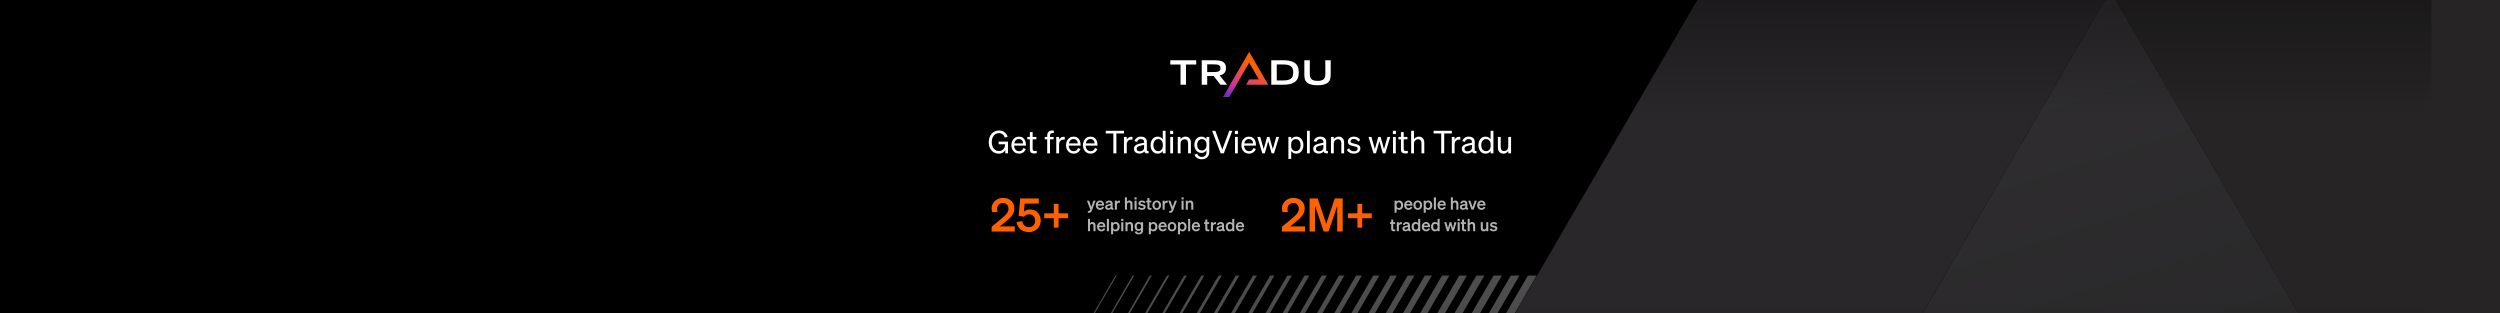
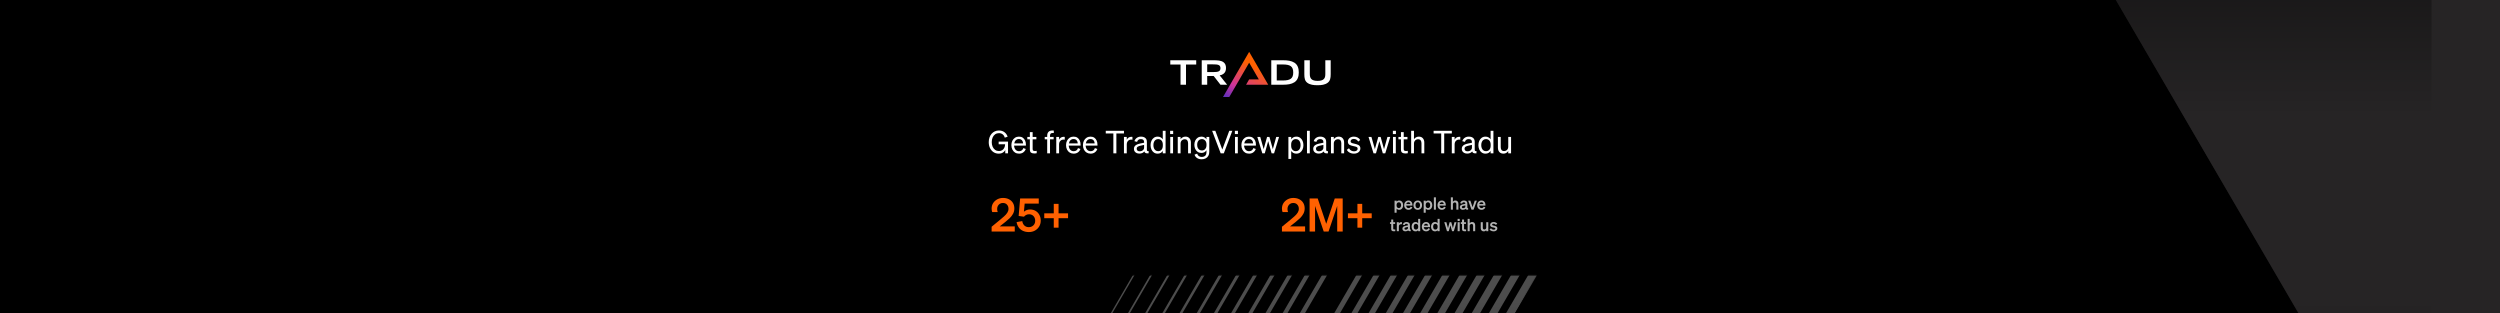
<svg xmlns="http://www.w3.org/2000/svg" width="2556" height="320" viewBox="0 0 2556 320" fill="none">
  <rect x="0" y="0" width="2556" height="320" fill="#808080" stroke="none" />
  <g clip-path="url(#clip0_44_388)">
    <rect width="2556" height="320" fill="black" />
    <g clip-path="url(#clip1_44_388)">
      <mask id="mask0_44_388" style="mask-type:luminance" maskUnits="userSpaceOnUse" x="518" y="281" width="1054" height="504">
        <path d="M518.194 281.638V784.662H1278.73L1571.41 281.648L518.194 281.638Z" fill="white" />
      </mask>
      <g mask="url(#mask0_44_388)">
        <path d="M1674.56 88.472L1266.74 789.676L1273.61 793.672L1681.43 92.479L1674.56 88.472Z" fill="#4D4D4D" />
        <path d="M1674.67 58.089L1249.14 789.749L1255.77 793.61L1681.31 61.951L1674.67 58.089Z" fill="#4D4D4D" />
        <path d="M1674.78 27.717L1231.51 789.821L1237.9 793.537L1681.16 31.433L1674.78 27.717Z" fill="#4D4D4D" />
        <path d="M1674.87 -2.676L1213.91 789.894L1220.04 793.465L1681.01 0.894L1674.87 -2.676Z" fill="#4D4D4D" />
        <path d="M1674.97 -33.049L1196.27 789.967L1202.17 793.392L1680.87 -29.623L1674.97 -33.049Z" fill="#4D4D4D" />
        <path d="M1675.09 -63.442L1178.67 790.029L1184.31 793.32L1680.74 -60.152L1675.09 -63.442Z" fill="#4D4D4D" />
        <path d="M1675.17 -93.835L1161.04 790.102L1166.44 793.247L1680.57 -90.69L1675.17 -93.835Z" fill="#4D4D4D" />
        <path d="M1675.29 -124.208L1143.44 790.174L1148.59 793.174L1680.45 -121.208L1675.29 -124.208Z" fill="#4D4D4D" />
        <path d="M1675.39 -154.591L1125.82 790.247L1130.73 793.102L1680.3 -151.736L1675.39 -154.591Z" fill="#4D4D4D" />
        <path d="M1675.48 -184.974L1108.19 790.309L1112.86 793.029L1680.14 -182.254L1675.48 -184.974Z" fill="#4D4D4D" />
        <path d="M1675.6 -215.356L1090.59 790.392L1095.01 792.967L1680.02 -212.782L1675.6 -215.356Z" fill="#4D4D4D" />
-         <path d="M1675.7 -245.739L1072.96 790.455L1077.14 792.883L1679.87 -243.31L1675.7 -245.739Z" fill="#4D4D4D" />
        <path d="M1675.79 -276.122L1055.36 790.527L1059.29 792.811L1679.72 -273.839L1675.79 -276.122Z" fill="#4D4D4D" />
        <path d="M1675.9 -306.515L1037.72 790.6L1041.41 792.738L1679.58 -304.377L1675.9 -306.515Z" fill="#4D4D4D" />
        <path d="M1676.01 -336.888L1020.12 790.673L1023.55 792.676L1679.45 -334.885L1676.01 -336.888Z" fill="#4D4D4D" />
        <path d="M1676.1 -367.281L1002.49 790.735L1005.69 792.593L1679.29 -365.423L1676.1 -367.281Z" fill="#4D4D4D" />
        <path d="M1676.21 -397.654L984.888 790.807L987.836 792.52L1679.16 -395.941L1676.21 -397.654Z" fill="#4D4D4D" />
        <path d="M1676.3 -428.047L967.272 790.88L969.971 792.448L1679 -426.469L1676.3 -428.047Z" fill="#4D4D4D" />
        <path d="M1676.41 -458.409L949.647 790.963L952.108 792.396L1678.87 -456.977L1676.41 -458.409Z" fill="#4D4D4D" />
        <path d="M1676.52 -488.802L932.032 791.036L934.243 792.323L1678.73 -487.515L1676.52 -488.802Z" fill="#4D4D4D" />
        <path d="M1676.61 -519.175L914.417 791.098L916.379 792.24L1678.57 -518.043L1676.61 -519.175Z" fill="#4D4D4D" />
        <path d="M1676.72 -549.568L896.812 791.171L898.536 792.167L1678.44 -548.572L1676.72 -549.568Z" fill="#4D4D4D" />
        <path d="M1676.82 -579.961L879.197 791.243L880.671 792.105L1678.3 -579.1L1676.82 -579.961Z" fill="#4D4D4D" />
        <path d="M1676.92 -610.334L861.561 791.316L862.785 792.032L1678.14 -609.618L1676.92 -610.334Z" fill="#4D4D4D" />
-         <path d="M1677.03 -640.717L843.956 791.389L844.942 791.96L1678.01 -640.146L1677.03 -640.717Z" fill="#4D4D4D" />
      </g>
      <mask id="mask1_44_388" style="mask-type:luminance" maskUnits="userSpaceOnUse" x="518" y="-358" width="2014" height="1143">
-         <path d="M2531.95 -357.161H518.194V784.662H2531.95V-357.161Z" fill="white" />
-       </mask>
+         </mask>
      <g mask="url(#mask1_44_388)">
        <path d="M2476.77 860.033L2664.82 860.095L2157.64 -9.631L1954.04 340.296L1945.33 355.337C1946.47 353.396 1949.29 353.417 1950.41 355.379L2243.89 859.961L2439.75 860.023L2476.77 860.033Z" fill="url(#paint0_linear_44_388)" />
      </g>
      <mask id="mask2_44_388" style="mask-type:luminance" maskUnits="userSpaceOnUse" x="518" y="-358" width="2014" height="1143">
        <path d="M2531.95 -357.161H518.194V784.662H2531.95V-357.161Z" fill="white" />
      </mask>
      <g mask="url(#mask2_44_388)">
        <path opacity="0.47" d="M2460.48 -530.095L2157.63 -9.631L2664.82 860.095L2476.77 860.033L2605.82 1081.9H3400.51L2460.48 -530.095Z" fill="url(#paint1_linear_44_388)" />
        <path d="M2460.48 -530.095L2157.63 -9.631L2664.82 860.095L2476.77 860.033L2605.82 1081.9H3400.51L2460.48 -530.095Z" fill="#262425" />
      </g>
      <mask id="mask3_44_388" style="mask-type:luminance" maskUnits="userSpaceOnUse" x="518" y="-358" width="2014" height="1143">
-         <path d="M2531.95 -357.161H518.194V784.662H2531.95V-357.161Z" fill="white" />
+         <path d="M2531.95 -357.161H518.194V784.662V-357.161Z" fill="white" />
      </mask>
      <g mask="url(#mask3_44_388)">
        <path d="M1658.96 850.12L1935.42 372.454L1945.32 355.347C1945.32 355.337 1945.33 355.337 1945.33 355.337L1954.04 340.296L2157.64 -9.631L1949.05 -367.333L1235.3 859.597L1653.37 859.722L1658.96 850.12Z" fill="#292729" />
      </g>
    </g>
    <rect x="528" y="307.375" width="1993" height="466.417" fill="url(#paint2_linear_44_388)" />
    <rect x="2521" y="119.148" width="1993" height="466.417" transform="rotate(-180 2521 119.148)" fill="url(#paint3_linear_44_388)" />
    <rect x="2486" width="70" height="320" fill="#262425" />
    <g clip-path="url(#clip2_44_388)">
      <path d="M1206.97 86.623V65.988H1196.5V61.606H1223.01V65.988H1212.57V86.623H1206.97Z" fill="white" />
      <path d="M1247.8 86.623L1240.84 77.674C1240.18 77.71 1239.52 77.71 1238.86 77.71H1234.25V86.621H1228.65V61.606H1240.11C1245.01 61.606 1248.45 61.825 1250.87 63.579C1252.66 64.893 1253.47 66.865 1253.47 69.531C1253.47 72.197 1252.66 74.206 1250.76 75.556C1249.77 76.322 1248.53 76.799 1246.99 77.053L1254.6 86.621H1247.79L1247.8 86.623ZM1240.22 65.806H1234.25V73.694H1240.29C1245.42 73.694 1247.8 73.072 1247.8 69.676C1247.8 66.095 1244.87 65.804 1240.22 65.804V65.806Z" fill="white" />
      <path d="M1323.37 84.139C1320.33 86.074 1316.45 86.623 1311.65 86.623H1299.75V61.606H1311.62C1316.45 61.606 1320.33 62.152 1323.37 64.052C1326.74 66.206 1327.87 69.824 1327.87 74.058C1327.87 78.292 1326.74 81.946 1323.37 84.137V84.139ZM1311.65 65.917H1305.35V82.278H1311.62C1319.16 82.278 1322.2 80.231 1322.2 74.133C1322.2 68.034 1319.27 65.917 1311.65 65.917Z" fill="white" />
      <path d="M1336.48 84.54C1334.07 82.64 1333.55 79.939 1333.55 75.849V61.606H1339.15V75.447C1339.15 77.712 1339.45 79.501 1340.73 80.815C1342.08 82.205 1344.43 82.678 1347.06 82.678C1349.7 82.678 1352.04 82.278 1353.43 80.851C1354.71 79.61 1355.01 77.894 1355.01 75.629V61.606H1360.5V75.849C1360.5 79.94 1359.95 82.642 1357.46 84.578C1354.64 86.732 1350.94 87.133 1347.03 87.133C1343.11 87.133 1339.3 86.733 1336.48 84.542V84.54Z" fill="white" />
      <path d="M1250.42 99.145L1277.14 53L1296.64 86.632H1273.98L1277.13 81.144H1287L1277.14 64.1L1256.84 99.145H1250.42Z" fill="url(#paint4_linear_44_388)" />
    </g>
    <path d="M1027.78 156.74V153.316C1027.48 154.02 1027.02 154.66 1026.38 155.236C1025.74 155.812 1024.97 156.271 1024.07 156.612C1023.2 156.932 1022.2 157.092 1021.1 157.092C1019.15 157.092 1017.4 156.601 1015.85 155.62C1014.31 154.617 1013.1 153.231 1012.2 151.46C1011.32 149.689 1010.89 147.641 1010.89 145.316C1010.89 143.567 1011.14 141.967 1011.66 140.516C1012.17 139.065 1012.89 137.807 1013.83 136.74C1014.77 135.673 1015.87 134.852 1017.13 134.276C1018.41 133.7 1019.79 133.412 1021.29 133.412C1023.51 133.412 1025.37 133.977 1026.89 135.108C1028.42 136.239 1029.53 137.796 1030.22 139.78L1027.27 140.74C1026.87 139.289 1026.15 138.159 1025.13 137.348C1024.1 136.537 1022.83 136.132 1021.32 136.132C1019.87 136.132 1018.59 136.516 1017.48 137.284C1016.37 138.052 1015.51 139.129 1014.89 140.516C1014.27 141.881 1013.96 143.471 1013.96 145.284C1013.96 147.076 1014.27 148.665 1014.89 150.052C1015.51 151.417 1016.37 152.495 1017.48 153.284C1018.61 154.052 1019.9 154.436 1021.35 154.436C1022.59 154.436 1023.68 154.148 1024.62 153.572C1025.55 152.975 1026.28 152.153 1026.79 151.108C1027.32 150.063 1027.6 148.857 1027.62 147.492H1021.03V144.804H1030.6V156.74H1027.78ZM1041.88 157.092C1040.35 157.092 1038.98 156.729 1037.79 156.004C1036.62 155.257 1035.7 154.233 1035.04 152.932C1034.38 151.609 1034.04 150.095 1034.04 148.388C1034.04 146.724 1034.36 145.241 1035 143.94C1035.67 142.617 1036.57 141.583 1037.72 140.836C1038.9 140.068 1040.24 139.684 1041.76 139.684C1043.31 139.684 1044.62 140.047 1045.66 140.772C1046.73 141.497 1047.53 142.479 1048.06 143.716C1048.62 144.932 1048.89 146.319 1048.89 147.876V148.836H1036.8C1036.88 150.585 1037.38 151.983 1038.3 153.028C1039.24 154.073 1040.43 154.596 1041.88 154.596C1043.02 154.596 1043.95 154.308 1044.7 153.732C1045.47 153.156 1045.98 152.377 1046.24 151.396L1048.76 152.292C1048.25 153.785 1047.39 154.959 1046.17 155.812C1044.98 156.665 1043.55 157.092 1041.88 157.092ZM1041.72 142.148C1040.51 142.148 1039.47 142.543 1038.62 143.332C1037.77 144.1 1037.21 145.199 1036.96 146.628H1045.98C1045.96 145.839 1045.8 145.103 1045.5 144.42C1045.2 143.737 1044.74 143.193 1044.12 142.788C1043.51 142.361 1042.71 142.148 1041.72 142.148ZM1052.93 152.74V142.468H1050.33V140.004H1052.93V135.108H1055.77V140.004H1059.58V142.468H1055.77V152.292C1055.77 153.167 1055.98 153.732 1056.38 153.988C1056.81 154.244 1057.38 154.372 1058.11 154.372C1058.45 154.372 1058.75 154.361 1059.01 154.34C1059.28 154.319 1059.59 154.265 1059.93 154.18V156.644C1059.57 156.729 1059.18 156.793 1058.75 156.836C1058.34 156.879 1057.9 156.9 1057.41 156.9C1055.98 156.9 1054.87 156.612 1054.08 156.036C1053.31 155.439 1052.93 154.34 1052.93 152.74ZM1077.4 133.476V136.036C1077.16 135.993 1076.95 135.972 1076.76 135.972C1076.59 135.972 1076.39 135.972 1076.15 135.972C1075.3 135.972 1074.65 136.185 1074.2 136.612C1073.75 137.039 1073.53 137.785 1073.53 138.852V140.004H1077.24V142.468H1073.53V156.74H1070.65V142.468H1068.12V140.004H1070.65V138.66C1070.65 137.572 1070.84 136.633 1071.22 135.844C1071.63 135.055 1072.22 134.457 1072.98 134.052C1073.77 133.625 1074.73 133.412 1075.86 133.412C1076.16 133.412 1076.41 133.423 1076.6 133.444C1076.81 133.444 1077.08 133.455 1077.4 133.476ZM1088.59 139.94V142.852C1088.35 142.809 1088.13 142.777 1087.92 142.756C1087.7 142.735 1087.46 142.724 1087.18 142.724C1086.37 142.724 1085.63 142.927 1084.97 143.332C1084.31 143.737 1083.78 144.303 1083.37 145.028C1082.99 145.753 1082.8 146.607 1082.8 147.588V156.74H1079.92V140.004H1082.8V142.852C1083.16 141.999 1083.73 141.295 1084.52 140.74C1085.33 140.164 1086.3 139.876 1087.44 139.876C1087.67 139.876 1087.88 139.887 1088.08 139.908C1088.27 139.908 1088.44 139.919 1088.59 139.94ZM1097.76 157.092C1096.22 157.092 1094.86 156.729 1093.66 156.004C1092.49 155.257 1091.57 154.233 1090.91 152.932C1090.25 151.609 1089.92 150.095 1089.92 148.388C1089.92 146.724 1090.24 145.241 1090.88 143.94C1091.54 142.617 1092.45 141.583 1093.6 140.836C1094.77 140.068 1096.12 139.684 1097.63 139.684C1099.19 139.684 1100.49 140.047 1101.54 140.772C1102.6 141.497 1103.4 142.479 1103.94 143.716C1104.49 144.932 1104.77 146.319 1104.77 147.876V148.836H1092.67C1092.76 150.585 1093.26 151.983 1094.18 153.028C1095.11 154.073 1096.31 154.596 1097.76 154.596C1098.89 154.596 1099.83 154.308 1100.58 153.732C1101.34 153.156 1101.86 152.377 1102.11 151.396L1104.64 152.292C1104.13 153.785 1103.26 154.959 1102.05 155.812C1100.85 156.665 1099.42 157.092 1097.76 157.092ZM1097.6 142.148C1096.38 142.148 1095.35 142.543 1094.5 143.332C1093.64 144.1 1093.09 145.199 1092.83 146.628H1101.86C1101.83 145.839 1101.67 145.103 1101.38 144.42C1101.08 143.737 1100.62 143.193 1100 142.788C1099.38 142.361 1098.58 142.148 1097.6 142.148ZM1115.04 157.092C1113.51 157.092 1112.14 156.729 1110.95 156.004C1109.77 155.257 1108.85 154.233 1108.19 152.932C1107.53 151.609 1107.2 150.095 1107.2 148.388C1107.2 146.724 1107.52 145.241 1108.16 143.94C1108.82 142.617 1109.73 141.583 1110.88 140.836C1112.05 140.068 1113.4 139.684 1114.91 139.684C1116.47 139.684 1117.77 140.047 1118.82 140.772C1119.88 141.497 1120.68 142.479 1121.22 143.716C1121.77 144.932 1122.05 146.319 1122.05 147.876V148.836H1109.95C1110.04 150.585 1110.54 151.983 1111.46 153.028C1112.4 154.073 1113.59 154.596 1115.04 154.596C1116.17 154.596 1117.11 154.308 1117.86 153.732C1118.63 153.156 1119.14 152.377 1119.39 151.396L1121.92 152.292C1121.41 153.785 1120.55 154.959 1119.33 155.812C1118.13 156.665 1116.71 157.092 1115.04 157.092ZM1114.88 142.148C1113.67 142.148 1112.63 142.543 1111.78 143.332C1110.92 144.1 1110.37 145.199 1110.11 146.628H1119.14C1119.12 145.839 1118.96 145.103 1118.66 144.42C1118.36 143.737 1117.9 143.193 1117.28 142.788C1116.66 142.361 1115.86 142.148 1114.88 142.148ZM1149.15 136.452H1141.38V156.74H1138.3V136.452H1130.53V133.764H1149.15V136.452ZM1157.81 139.94V142.852C1157.57 142.809 1157.35 142.777 1157.13 142.756C1156.92 142.735 1156.68 142.724 1156.4 142.724C1155.59 142.724 1154.85 142.927 1154.19 143.332C1153.53 143.737 1153 144.303 1152.59 145.028C1152.21 145.753 1152.01 146.607 1152.01 147.588V156.74H1149.13V140.004H1152.01V142.852C1152.38 141.999 1152.95 141.295 1153.74 140.74C1154.55 140.164 1155.52 139.876 1156.65 139.876C1156.89 139.876 1157.1 139.887 1157.29 139.908C1157.49 139.908 1157.66 139.919 1157.81 139.94ZM1164.83 157.028C1163.82 157.028 1162.9 156.836 1162.04 156.452C1161.21 156.068 1160.55 155.524 1160.06 154.82C1159.57 154.095 1159.32 153.231 1159.32 152.228C1159.32 151.119 1159.59 150.212 1160.12 149.508C1160.66 148.783 1161.4 148.207 1162.36 147.78C1163.32 147.353 1164.42 147.012 1165.66 146.756L1169.72 145.924V145.22C1169.72 144.26 1169.46 143.524 1168.92 143.012C1168.39 142.479 1167.56 142.212 1166.43 142.212C1164.38 142.212 1163.09 143.161 1162.55 145.06L1159.83 144.356C1160.24 142.991 1161.03 141.871 1162.2 140.996C1163.38 140.121 1164.82 139.684 1166.52 139.684C1168.4 139.684 1169.87 140.143 1170.94 141.06C1172.03 141.956 1172.57 143.3 1172.57 145.092V153.252C1172.57 153.785 1172.73 154.148 1173.05 154.34C1173.37 154.532 1173.81 154.564 1174.36 154.436V156.74C1171.78 157.06 1170.32 156.431 1169.98 154.852C1169.47 155.513 1168.76 156.047 1167.87 156.452C1166.97 156.836 1165.96 157.028 1164.83 157.028ZM1169.72 151.044V148.164L1166.46 148.868C1165.18 149.124 1164.14 149.476 1163.35 149.924C1162.57 150.372 1162.17 151.097 1162.17 152.1C1162.17 152.911 1162.44 153.551 1162.97 154.02C1163.53 154.468 1164.26 154.692 1165.18 154.692C1166.01 154.692 1166.77 154.543 1167.45 154.244C1168.13 153.924 1168.68 153.487 1169.08 152.932C1169.51 152.377 1169.72 151.748 1169.72 151.044ZM1183.62 157.092C1182.09 157.092 1180.77 156.697 1179.69 155.908C1178.6 155.119 1177.77 154.063 1177.19 152.74C1176.61 151.417 1176.33 149.967 1176.33 148.388C1176.33 146.788 1176.61 145.337 1177.19 144.036C1177.77 142.713 1178.6 141.657 1179.69 140.868C1180.77 140.079 1182.09 139.684 1183.62 139.684C1184.8 139.684 1185.83 139.94 1186.73 140.452C1187.62 140.964 1188.32 141.625 1188.81 142.436V133.764H1191.69V156.74H1188.81V154.308C1188.32 155.14 1187.62 155.812 1186.73 156.324C1185.83 156.836 1184.8 157.092 1183.62 157.092ZM1188.87 147.812C1188.87 146.831 1188.73 145.988 1188.45 145.284C1188.2 144.58 1187.85 144.004 1187.4 143.556C1186.95 143.087 1186.44 142.745 1185.86 142.532C1185.31 142.319 1184.73 142.212 1184.13 142.212C1183.09 142.212 1182.2 142.479 1181.48 143.012C1180.75 143.524 1180.2 144.249 1179.81 145.188C1179.43 146.105 1179.24 147.172 1179.24 148.388C1179.24 149.583 1179.43 150.649 1179.81 151.588C1180.2 152.505 1180.75 153.231 1181.48 153.764C1182.2 154.297 1183.09 154.564 1184.13 154.564C1184.73 154.564 1185.31 154.457 1185.86 154.244C1186.44 154.009 1186.95 153.668 1187.4 153.22C1187.85 152.772 1188.2 152.196 1188.45 151.492C1188.73 150.788 1188.87 149.956 1188.87 148.996V147.812ZM1196.32 137.092V133.764H1199.45V137.092H1196.32ZM1199.33 140.004V156.74H1196.45V140.004H1199.33ZM1204.13 156.74V140.004H1207.01V142.276C1207.51 141.593 1208.17 140.996 1209 140.484C1209.83 139.951 1210.83 139.684 1212.01 139.684C1213.78 139.684 1215.14 140.249 1216.1 141.38C1217.08 142.489 1217.57 143.929 1217.57 145.7V156.74H1214.69V146.468C1214.69 145.295 1214.43 144.324 1213.89 143.556C1213.36 142.767 1212.47 142.372 1211.21 142.372C1210.52 142.372 1209.85 142.543 1209.19 142.884C1208.55 143.225 1208.03 143.727 1207.62 144.388C1207.22 145.028 1207.01 145.817 1207.01 146.756V156.74H1204.13ZM1236.37 155.236C1236.37 156.857 1236.04 158.233 1235.38 159.364C1234.72 160.516 1233.8 161.38 1232.63 161.956C1231.46 162.553 1230.11 162.852 1228.6 162.852C1226.76 162.852 1225.2 162.436 1223.92 161.604C1222.64 160.793 1221.77 159.62 1221.3 158.084L1223.99 157.06C1224.27 158.127 1224.81 158.959 1225.62 159.556C1226.43 160.153 1227.42 160.452 1228.6 160.452C1230.07 160.452 1231.25 160.057 1232.15 159.268C1233.04 158.479 1233.49 157.209 1233.49 155.46V153.572C1233.04 154.383 1232.37 155.055 1231.48 155.588C1230.58 156.1 1229.55 156.356 1228.37 156.356C1226.86 156.356 1225.56 155.983 1224.47 155.236C1223.38 154.468 1222.55 153.455 1221.97 152.196C1221.4 150.916 1221.11 149.519 1221.11 148.004C1221.11 146.489 1221.4 145.103 1221.97 143.844C1222.55 142.585 1223.38 141.583 1224.47 140.836C1225.56 140.068 1226.86 139.684 1228.37 139.684C1229.52 139.684 1230.55 139.951 1231.44 140.484C1232.36 140.996 1233.04 141.657 1233.49 142.468V140.004H1236.37V155.236ZM1233.52 147.748C1233.52 146.809 1233.4 145.999 1233.14 145.316C1232.88 144.612 1232.53 144.036 1232.08 143.588C1231.66 143.119 1231.17 142.777 1230.61 142.564C1230.06 142.329 1229.48 142.212 1228.88 142.212C1227.88 142.212 1227.01 142.457 1226.26 142.948C1225.54 143.417 1224.97 144.089 1224.56 144.964C1224.18 145.817 1223.99 146.831 1223.99 148.004C1223.99 149.177 1224.18 150.201 1224.56 151.076C1224.97 151.951 1225.54 152.633 1226.26 153.124C1227.01 153.593 1227.88 153.828 1228.88 153.828C1229.48 153.828 1230.06 153.721 1230.61 153.508C1231.17 153.273 1231.66 152.932 1232.08 152.484C1232.53 152.015 1232.88 151.439 1233.14 150.756C1233.4 150.073 1233.52 149.273 1233.52 148.356V147.748ZM1251.25 156.74H1248.01L1239.28 133.764H1242.57L1249.68 152.9L1256.78 133.764H1259.92L1251.25 156.74ZM1262.54 137.092V133.764H1265.67V137.092H1262.54ZM1265.55 140.004V156.74H1262.67V140.004H1265.55ZM1277.04 157.092C1275.51 157.092 1274.14 156.729 1272.95 156.004C1271.77 155.257 1270.85 154.233 1270.19 152.932C1269.53 151.609 1269.2 150.095 1269.2 148.388C1269.2 146.724 1269.52 145.241 1270.16 143.94C1270.82 142.617 1271.73 141.583 1272.88 140.836C1274.05 140.068 1275.4 139.684 1276.91 139.684C1278.47 139.684 1279.77 140.047 1280.82 140.772C1281.88 141.497 1282.68 142.479 1283.22 143.716C1283.77 144.932 1284.05 146.319 1284.05 147.876V148.836H1271.95C1272.04 150.585 1272.54 151.983 1273.46 153.028C1274.4 154.073 1275.59 154.596 1277.04 154.596C1278.17 154.596 1279.11 154.308 1279.86 153.732C1280.63 153.156 1281.14 152.377 1281.39 151.396L1283.92 152.292C1283.41 153.785 1282.55 154.959 1281.33 155.812C1280.13 156.665 1278.71 157.092 1277.04 157.092ZM1276.88 142.148C1275.67 142.148 1274.63 142.543 1273.78 143.332C1272.92 144.1 1272.37 145.199 1272.11 146.628H1281.14C1281.12 145.839 1280.96 145.103 1280.66 144.42C1280.36 143.737 1279.9 143.193 1279.28 142.788C1278.66 142.361 1277.86 142.148 1276.88 142.148ZM1295.45 140.004H1297.88L1301.33 152.484L1304.82 140.004H1307.7L1302.61 156.74H1300.09L1296.6 144.324L1293.11 156.74H1290.58L1285.49 140.004H1288.47L1291.99 152.452L1295.45 140.004ZM1325.32 157.092C1324.15 157.092 1323.12 156.836 1322.22 156.324C1321.32 155.812 1320.63 155.14 1320.14 154.308V162.5H1317.26V140.004H1320.14V142.436C1320.63 141.625 1321.32 140.964 1322.22 140.452C1323.12 139.94 1324.15 139.684 1325.32 139.684C1326.88 139.684 1328.19 140.079 1329.26 140.868C1330.35 141.657 1331.18 142.713 1331.76 144.036C1332.33 145.337 1332.62 146.788 1332.62 148.388C1332.62 149.967 1332.33 151.417 1331.76 152.74C1331.18 154.063 1330.35 155.119 1329.26 155.908C1328.19 156.697 1326.88 157.092 1325.32 157.092ZM1320.08 147.812V148.996C1320.08 149.956 1320.2 150.788 1320.46 151.492C1320.74 152.196 1321.1 152.772 1321.55 153.22C1322 153.668 1322.5 154.009 1323.05 154.244C1323.63 154.457 1324.21 154.564 1324.81 154.564C1325.86 154.564 1326.74 154.297 1327.47 153.764C1328.19 153.231 1328.75 152.505 1329.13 151.588C1329.52 150.649 1329.71 149.583 1329.71 148.388C1329.71 147.172 1329.52 146.105 1329.13 145.188C1328.75 144.249 1328.19 143.524 1327.47 143.012C1326.74 142.479 1325.86 142.212 1324.81 142.212C1324.21 142.212 1323.63 142.319 1323.05 142.532C1322.5 142.745 1322 143.087 1321.55 143.556C1321.1 144.004 1320.74 144.58 1320.46 145.284C1320.2 145.988 1320.08 146.831 1320.08 147.812ZM1339.14 133.764V156.74H1336.26V133.764H1339.14ZM1348.14 157.028C1347.14 157.028 1346.21 156.836 1345.35 156.452C1344.52 156.068 1343.86 155.524 1343.37 154.82C1342.88 154.095 1342.63 153.231 1342.63 152.228C1342.63 151.119 1342.9 150.212 1343.43 149.508C1343.97 148.783 1344.71 148.207 1345.67 147.78C1346.63 147.353 1347.73 147.012 1348.97 146.756L1353.03 145.924V145.22C1353.03 144.26 1352.77 143.524 1352.23 143.012C1351.7 142.479 1350.87 142.212 1349.74 142.212C1347.69 142.212 1346.4 143.161 1345.87 145.06L1343.15 144.356C1343.55 142.991 1344.34 141.871 1345.51 140.996C1346.69 140.121 1348.13 139.684 1349.83 139.684C1351.71 139.684 1353.18 140.143 1354.25 141.06C1355.34 141.956 1355.88 143.3 1355.88 145.092V153.252C1355.88 153.785 1356.04 154.148 1356.36 154.34C1356.68 154.532 1357.12 154.564 1357.67 154.436V156.74C1355.09 157.06 1353.63 156.431 1353.29 154.852C1352.78 155.513 1352.07 156.047 1351.18 156.452C1350.28 156.836 1349.27 157.028 1348.14 157.028ZM1353.03 151.044V148.164L1349.77 148.868C1348.49 149.124 1347.46 149.476 1346.67 149.924C1345.88 150.372 1345.48 151.097 1345.48 152.1C1345.48 152.911 1345.75 153.551 1346.28 154.02C1346.84 154.468 1347.57 154.692 1348.49 154.692C1349.32 154.692 1350.08 154.543 1350.76 154.244C1351.45 153.924 1351.99 153.487 1352.39 152.932C1352.82 152.377 1353.03 151.748 1353.03 151.044ZM1360.79 156.74V140.004H1363.67V142.276C1364.16 141.593 1364.82 140.996 1365.65 140.484C1366.49 139.951 1367.49 139.684 1368.66 139.684C1370.43 139.684 1371.8 140.249 1372.76 141.38C1373.74 142.489 1374.23 143.929 1374.23 145.7V156.74H1371.35V146.468C1371.35 145.295 1371.08 144.324 1370.55 143.556C1370.02 142.767 1369.12 142.372 1367.86 142.372C1367.18 142.372 1366.51 142.543 1365.85 142.884C1365.21 143.225 1364.68 143.727 1364.28 144.388C1363.87 145.028 1363.67 145.817 1363.67 146.756V156.74H1360.79ZM1377 153.188L1379.24 151.556C1379.54 152.196 1379.94 152.751 1380.45 153.22C1380.99 153.689 1381.58 154.052 1382.25 154.308C1382.93 154.564 1383.63 154.692 1384.36 154.692C1385.02 154.692 1385.63 154.596 1386.18 154.404C1386.74 154.212 1387.18 153.924 1387.53 153.54C1387.87 153.135 1388.04 152.633 1388.04 152.036C1388.04 151.417 1387.87 150.959 1387.53 150.66C1387.18 150.34 1386.68 150.095 1386.02 149.924C1385.38 149.753 1384.6 149.572 1383.69 149.38C1383 149.231 1382.32 149.06 1381.64 148.868C1380.98 148.676 1380.37 148.431 1379.81 148.132C1379.28 147.812 1378.85 147.385 1378.53 146.852C1378.21 146.297 1378.05 145.593 1378.05 144.74C1378.05 143.737 1378.32 142.863 1378.85 142.116C1379.39 141.348 1380.11 140.751 1381.03 140.324C1381.97 139.897 1383.02 139.684 1384.2 139.684C1385.71 139.684 1387.05 140.015 1388.2 140.676C1389.35 141.316 1390.17 142.137 1390.66 143.14L1388.61 144.772C1388.19 143.94 1387.59 143.279 1386.82 142.788C1386.05 142.297 1385.14 142.052 1384.07 142.052C1383.11 142.052 1382.33 142.276 1381.73 142.724C1381.16 143.172 1380.87 143.769 1380.87 144.516C1380.87 145.028 1381.02 145.433 1381.32 145.732C1381.64 146.009 1382.09 146.233 1382.66 146.404C1383.24 146.553 1383.91 146.713 1384.68 146.884C1385.4 147.055 1386.13 147.236 1386.85 147.428C1387.58 147.62 1388.24 147.887 1388.84 148.228C1389.46 148.548 1389.95 148.996 1390.31 149.572C1390.67 150.127 1390.85 150.863 1390.85 151.78C1390.85 152.847 1390.55 153.785 1389.96 154.596C1389.38 155.385 1388.6 156.004 1387.62 156.452C1386.64 156.879 1385.55 157.092 1384.36 157.092C1383.35 157.092 1382.36 156.953 1381.38 156.676C1380.42 156.377 1379.56 155.94 1378.79 155.364C1378.02 154.767 1377.42 154.041 1377 153.188ZM1409.13 140.004H1411.57L1415.02 152.484L1418.51 140.004H1421.39L1416.3 156.74H1413.77L1410.29 144.324L1406.8 156.74H1404.27L1399.18 140.004H1402.16L1405.68 152.452L1409.13 140.004ZM1424.07 137.092V133.764H1427.2V137.092H1424.07ZM1427.08 140.004V156.74H1424.2V140.004H1427.08ZM1432.33 152.74V142.468H1429.74V140.004H1432.33V135.108H1435.18V140.004H1438.99V142.468H1435.18V152.292C1435.18 153.167 1435.38 153.732 1435.79 153.988C1436.22 154.244 1436.79 154.372 1437.52 154.372C1437.86 154.372 1438.16 154.361 1438.41 154.34C1438.69 154.319 1439 154.265 1439.34 154.18V156.644C1438.98 156.729 1438.58 156.793 1438.16 156.836C1437.75 156.879 1437.3 156.9 1436.81 156.9C1435.38 156.9 1434.27 156.612 1433.48 156.036C1432.72 155.439 1432.33 154.34 1432.33 152.74ZM1442.76 156.74V133.764H1445.64V142.276C1446.13 141.593 1446.79 140.996 1447.62 140.484C1448.46 139.951 1449.46 139.684 1450.63 139.684C1452.4 139.684 1453.77 140.249 1454.73 141.38C1455.71 142.489 1456.2 143.929 1456.2 145.7V156.74H1453.32V146.468C1453.32 145.295 1453.05 144.324 1452.52 143.556C1451.99 142.767 1451.09 142.372 1449.83 142.372C1449.15 142.372 1448.48 142.543 1447.82 142.884C1447.18 143.225 1446.65 143.727 1446.25 144.388C1445.84 145.028 1445.64 145.817 1445.64 146.756V156.74H1442.76ZM1484.34 136.452H1476.56V156.74H1473.49V136.452H1465.72V133.764H1484.34V136.452ZM1492.99 139.94V142.852C1492.76 142.809 1492.54 142.777 1492.32 142.756C1492.11 142.735 1491.86 142.724 1491.59 142.724C1490.78 142.724 1490.04 142.927 1489.38 143.332C1488.72 143.737 1488.18 144.303 1487.78 145.028C1487.39 145.753 1487.2 146.607 1487.2 147.588V156.74H1484.32V140.004H1487.2V142.852C1487.56 141.999 1488.14 141.295 1488.93 140.74C1489.74 140.164 1490.71 139.876 1491.84 139.876C1492.08 139.876 1492.29 139.887 1492.48 139.908C1492.67 139.908 1492.84 139.919 1492.99 139.94ZM1500.01 157.028C1499.01 157.028 1498.08 156.836 1497.23 156.452C1496.4 156.068 1495.74 155.524 1495.25 154.82C1494.76 154.095 1494.51 153.231 1494.51 152.228C1494.51 151.119 1494.78 150.212 1495.31 149.508C1495.84 148.783 1496.59 148.207 1497.55 147.78C1498.51 147.353 1499.61 147.012 1500.85 146.756L1504.91 145.924V145.22C1504.91 144.26 1504.64 143.524 1504.11 143.012C1503.58 142.479 1502.74 142.212 1501.61 142.212C1499.57 142.212 1498.28 143.161 1497.74 145.06L1495.02 144.356C1495.43 142.991 1496.22 141.871 1497.39 140.996C1498.56 140.121 1500 139.684 1501.71 139.684C1503.59 139.684 1505.06 140.143 1506.13 141.06C1507.21 141.956 1507.76 143.3 1507.76 145.092V153.252C1507.76 153.785 1507.92 154.148 1508.24 154.34C1508.56 154.532 1509 154.564 1509.55 154.436V156.74C1506.97 157.06 1505.51 156.431 1505.17 154.852C1504.65 155.513 1503.95 156.047 1503.05 156.452C1502.16 156.836 1501.14 157.028 1500.01 157.028ZM1504.91 151.044V148.164L1501.65 148.868C1500.37 149.124 1499.33 149.476 1498.54 149.924C1497.75 150.372 1497.36 151.097 1497.36 152.1C1497.36 152.911 1497.62 153.551 1498.16 154.02C1498.71 154.468 1499.45 154.692 1500.37 154.692C1501.2 154.692 1501.96 154.543 1502.64 154.244C1503.32 153.924 1503.86 153.487 1504.27 152.932C1504.7 152.377 1504.91 151.748 1504.91 151.044ZM1518.81 157.092C1517.27 157.092 1515.96 156.697 1514.87 155.908C1513.79 155.119 1512.95 154.063 1512.38 152.74C1511.8 151.417 1511.51 149.967 1511.51 148.388C1511.51 146.788 1511.8 145.337 1512.38 144.036C1512.95 142.713 1513.79 141.657 1514.87 140.868C1515.96 140.079 1517.27 139.684 1518.81 139.684C1519.98 139.684 1521.02 139.94 1521.91 140.452C1522.81 140.964 1523.5 141.625 1523.99 142.436V133.764H1526.87V156.74H1523.99V154.308C1523.5 155.14 1522.81 155.812 1521.91 156.324C1521.02 156.836 1519.98 157.092 1518.81 157.092ZM1524.06 147.812C1524.06 146.831 1523.92 145.988 1523.64 145.284C1523.39 144.58 1523.03 144.004 1522.59 143.556C1522.14 143.087 1521.63 142.745 1521.05 142.532C1520.49 142.319 1519.92 142.212 1519.32 142.212C1518.28 142.212 1517.39 142.479 1516.67 143.012C1515.94 143.524 1515.39 144.249 1515 145.188C1514.62 146.105 1514.43 147.172 1514.43 148.388C1514.43 149.583 1514.62 150.649 1515 151.588C1515.39 152.505 1515.94 153.231 1516.67 153.764C1517.39 154.297 1518.28 154.564 1519.32 154.564C1519.92 154.564 1520.49 154.457 1521.05 154.244C1521.63 154.009 1522.14 153.668 1522.59 153.22C1523.03 152.772 1523.39 152.196 1523.64 151.492C1523.92 150.788 1524.06 149.956 1524.06 148.996V147.812ZM1544.91 140.004V156.74H1542.03V154.436C1541.57 155.14 1540.91 155.759 1540.08 156.292C1539.27 156.825 1538.27 157.092 1537.07 157.092C1535.88 157.092 1534.87 156.836 1534.03 156.324C1533.2 155.812 1532.56 155.108 1532.11 154.212C1531.69 153.295 1531.47 152.249 1531.47 151.076V140.004H1534.35V150.468C1534.35 151.641 1534.62 152.601 1535.15 153.348C1535.71 154.073 1536.61 154.436 1537.84 154.436C1538.55 154.436 1539.22 154.265 1539.86 153.924C1540.5 153.583 1541.02 153.092 1541.43 152.452C1541.83 151.791 1542.03 151.001 1542.03 150.084V140.004H1544.91Z" fill="white" />
    <path d="M1013.83 231.837L1022.31 224.86C1023.85 223.603 1025.28 222.377 1026.6 221.183C1027.95 219.989 1029.04 218.763 1029.85 217.506C1030.67 216.249 1031.08 214.913 1031.08 213.499C1031.08 211.739 1030.56 210.309 1029.52 209.209C1028.52 208.077 1027.12 207.511 1025.33 207.511C1024.17 207.511 1023.14 207.794 1022.26 208.36C1021.38 208.894 1020.69 209.633 1020.19 210.576C1019.72 211.487 1019.48 212.509 1019.48 213.64C1019.48 214.174 1019.53 214.709 1019.62 215.243C1019.72 215.777 1019.86 216.311 1020.05 216.846H1014.44C1014.22 216.154 1014.06 215.557 1013.97 215.054C1013.87 214.52 1013.83 213.939 1013.83 213.31C1013.83 211.173 1014.34 209.287 1015.38 207.653C1016.45 206.019 1017.86 204.73 1019.62 203.787C1021.38 202.844 1023.33 202.373 1025.47 202.373C1027.83 202.373 1029.87 202.829 1031.6 203.74C1033.36 204.651 1034.71 205.909 1035.65 207.511C1036.6 209.114 1037.07 210.984 1037.07 213.121C1037.07 215.101 1036.63 216.909 1035.75 218.543C1034.87 220.177 1033.72 221.686 1032.31 223.069C1030.89 224.42 1029.38 225.724 1027.78 226.981L1022.12 231.46H1037.49V236.74H1013.83V231.837ZM1046.95 221.56L1041.48 220.806L1042.99 202.891H1062.03V208.171H1047.61L1046.85 216.469C1047.55 215.84 1048.41 215.306 1049.45 214.866C1050.48 214.394 1051.68 214.159 1053.03 214.159C1055.29 214.159 1057.24 214.661 1058.88 215.667C1060.54 216.673 1061.81 218.04 1062.69 219.769C1063.61 221.466 1064.06 223.399 1064.06 225.567C1064.06 227.767 1063.53 229.763 1062.46 231.554C1061.42 233.314 1059.98 234.713 1058.12 235.75C1056.3 236.756 1054.22 237.259 1051.9 237.259C1049.7 237.259 1047.72 236.866 1045.96 236.08C1044.2 235.294 1042.75 234.147 1041.62 232.639C1040.49 231.099 1039.74 229.244 1039.36 227.076L1045.16 226.039C1045.44 227.956 1046.18 229.48 1047.37 230.611C1048.57 231.711 1050.08 232.261 1051.9 232.261C1053.12 232.261 1054.22 231.979 1055.2 231.413C1056.2 230.847 1056.99 230.077 1057.56 229.103C1058.12 228.097 1058.4 226.981 1058.4 225.756C1058.4 224.499 1058.15 223.367 1057.65 222.361C1057.15 221.356 1056.42 220.554 1055.48 219.957C1054.57 219.36 1053.49 219.061 1052.23 219.061C1051 219.061 1049.93 219.313 1049.02 219.816C1048.14 220.287 1047.45 220.869 1046.95 221.56ZM1091.98 223.069H1082.27V232.78H1077.37V223.069H1067.65V218.119H1077.37V208.407H1082.27V218.119H1091.98V223.069Z" fill="#FF6101" />
-     <path d="M1116.34 215.21C1116.16 215.677 1115.94 216.085 1115.67 216.435C1115.42 216.797 1115.08 217.077 1114.68 217.275C1114.27 217.474 1113.74 217.573 1113.1 217.573C1112.88 217.573 1112.72 217.567 1112.61 217.555C1112.52 217.544 1112.39 217.532 1112.24 217.52V215.753C1112.38 215.764 1112.5 215.776 1112.59 215.788C1112.7 215.799 1112.81 215.805 1112.94 215.805C1113.29 215.805 1113.56 215.741 1113.75 215.613C1113.95 215.484 1114.12 215.239 1114.27 214.877L1114.62 214.02L1111.28 205.163H1113.49L1115.74 211.604L1117.95 205.163H1120.12L1116.34 215.21ZM1124.8 214.545C1123.92 214.545 1123.15 214.346 1122.47 213.95C1121.8 213.541 1121.28 212.981 1120.89 212.269C1120.52 211.546 1120.33 210.711 1120.33 209.766C1120.33 208.868 1120.52 208.057 1120.89 207.333C1121.27 206.61 1121.78 206.038 1122.43 205.618C1123.1 205.198 1123.86 204.988 1124.71 204.988C1125.6 204.988 1126.34 205.192 1126.95 205.6C1127.56 205.997 1128.01 206.54 1128.32 207.228C1128.63 207.917 1128.79 208.681 1128.79 209.521V210.221H1122.35C1122.43 211.003 1122.69 211.622 1123.12 212.077C1123.56 212.532 1124.12 212.759 1124.8 212.759C1125.31 212.759 1125.76 212.631 1126.15 212.374C1126.53 212.118 1126.79 211.756 1126.93 211.289L1128.74 211.972C1128.41 212.777 1127.9 213.407 1127.21 213.862C1126.52 214.317 1125.72 214.545 1124.8 214.545ZM1124.69 206.755C1124.16 206.755 1123.69 206.919 1123.29 207.246C1122.9 207.561 1122.62 208.027 1122.45 208.646H1126.67C1126.66 208.132 1126.49 207.689 1126.16 207.316C1125.85 206.942 1125.36 206.755 1124.69 206.755ZM1132.97 214.51C1132.39 214.51 1131.86 214.399 1131.39 214.177C1130.93 213.955 1130.55 213.64 1130.27 213.232C1130 212.824 1129.87 212.345 1129.87 211.797C1129.87 211.213 1130 210.735 1130.27 210.361C1130.54 209.976 1130.91 209.667 1131.38 209.434C1131.84 209.2 1132.37 209.025 1132.95 208.908L1135.49 208.383V208.226C1135.49 207.782 1135.37 207.438 1135.12 207.193C1134.88 206.936 1134.47 206.808 1133.91 206.808C1133.41 206.808 1133.02 206.925 1132.74 207.158C1132.47 207.38 1132.27 207.712 1132.15 208.156L1130.17 207.701C1130.4 206.942 1130.84 206.3 1131.5 205.775C1132.15 205.25 1132.99 204.988 1134 204.988C1135.11 204.988 1135.97 205.25 1136.59 205.775C1137.22 206.3 1137.54 207.094 1137.54 208.156V212.112C1137.54 212.368 1137.6 212.543 1137.71 212.637C1137.84 212.73 1138.05 212.759 1138.34 212.724V214.352C1137.58 214.434 1136.99 214.405 1136.57 214.265C1136.15 214.113 1135.86 213.85 1135.7 213.477C1135.41 213.804 1135.03 214.061 1134.56 214.247C1134.09 214.422 1133.56 214.51 1132.97 214.51ZM1135.49 211.114V209.994L1133.51 210.414C1133.07 210.507 1132.69 210.647 1132.39 210.834C1132.1 211.009 1131.95 211.301 1131.95 211.709C1131.95 212.071 1132.08 212.351 1132.32 212.549C1132.57 212.736 1132.89 212.829 1133.28 212.829C1133.66 212.829 1134.01 212.765 1134.35 212.637C1134.69 212.508 1134.96 212.316 1135.17 212.059C1135.38 211.802 1135.49 211.487 1135.49 211.114ZM1145.05 205.145V207.246C1144.92 207.222 1144.8 207.211 1144.68 207.211C1144.57 207.199 1144.43 207.193 1144.28 207.193C1143.84 207.193 1143.43 207.286 1143.07 207.473C1142.72 207.66 1142.44 207.928 1142.23 208.278C1142.03 208.617 1141.94 209.031 1141.94 209.521V214.352H1139.83V205.163H1141.94V206.528C1142.13 206.096 1142.45 205.752 1142.9 205.495C1143.35 205.238 1143.87 205.11 1144.46 205.11C1144.58 205.11 1144.7 205.116 1144.79 205.128C1144.88 205.128 1144.97 205.133 1145.05 205.145ZM1150.11 214.352V201.784H1152.21V206.143C1152.48 205.839 1152.82 205.571 1153.22 205.338C1153.64 205.104 1154.15 204.988 1154.75 204.988C1155.72 204.988 1156.47 205.291 1157 205.898C1157.55 206.505 1157.83 207.304 1157.83 208.296V214.352H1155.73V208.908C1155.73 208.337 1155.6 207.87 1155.36 207.508C1155.11 207.135 1154.7 206.948 1154.12 206.948C1153.8 206.948 1153.5 207.024 1153.21 207.176C1152.91 207.327 1152.68 207.555 1152.49 207.858C1152.3 208.15 1152.21 208.518 1152.21 208.961V214.352H1150.11ZM1159.94 203.937V201.784H1162.11V203.937H1159.94ZM1162.07 205.163V214.352H1159.97V205.163H1162.07ZM1163.32 212.602L1164.89 211.342C1165.08 211.633 1165.31 211.896 1165.57 212.129C1165.85 212.351 1166.16 212.526 1166.5 212.654C1166.85 212.771 1167.2 212.829 1167.55 212.829C1167.86 212.829 1168.14 212.794 1168.39 212.724C1168.65 212.643 1168.86 212.52 1169.02 212.357C1169.19 212.182 1169.27 211.96 1169.27 211.692C1169.27 211.423 1169.18 211.225 1169.01 211.096C1168.84 210.968 1168.6 210.863 1168.27 210.781C1167.94 210.7 1167.53 210.612 1167.04 210.519C1166.68 210.449 1166.32 210.361 1165.94 210.256C1165.58 210.151 1165.25 210.011 1164.94 209.836C1164.64 209.649 1164.4 209.404 1164.21 209.101C1164.02 208.786 1163.93 208.383 1163.93 207.893C1163.93 207.333 1164.08 206.837 1164.38 206.405C1164.69 205.962 1165.11 205.618 1165.64 205.373C1166.19 205.116 1166.82 204.988 1167.52 204.988C1168.32 204.988 1169.06 205.151 1169.72 205.478C1170.4 205.793 1170.9 206.207 1171.23 206.72L1169.81 207.998C1169.55 207.59 1169.22 207.275 1168.8 207.053C1168.37 206.82 1167.91 206.703 1167.39 206.703C1166.96 206.703 1166.62 206.796 1166.36 206.983C1166.11 207.158 1165.98 207.397 1165.98 207.701C1165.98 207.922 1166.05 208.092 1166.19 208.208C1166.33 208.325 1166.53 208.424 1166.8 208.506C1167.08 208.576 1167.41 208.652 1167.8 208.733C1168.18 208.815 1168.58 208.908 1168.99 209.013C1169.41 209.119 1169.79 209.264 1170.14 209.451C1170.49 209.638 1170.77 209.895 1170.98 210.221C1171.2 210.548 1171.32 210.974 1171.32 211.499C1171.32 212.118 1171.15 212.654 1170.81 213.109C1170.47 213.565 1170.01 213.92 1169.44 214.177C1168.87 214.422 1168.23 214.545 1167.53 214.545C1166.97 214.545 1166.42 214.469 1165.87 214.317C1165.34 214.166 1164.84 213.95 1164.4 213.67C1163.96 213.378 1163.6 213.022 1163.32 212.602ZM1173.12 212.042V206.948H1171.84V205.163H1173.12V202.467H1175.19V205.163H1177.11V206.948H1175.19V211.709C1175.19 212.118 1175.3 212.374 1175.52 212.479C1175.74 212.573 1176.04 212.619 1176.41 212.619C1176.59 212.619 1176.73 212.614 1176.85 212.602C1176.98 212.59 1177.12 212.579 1177.27 212.567V214.335C1177.08 214.37 1176.86 214.399 1176.6 214.422C1176.35 214.446 1176.09 214.457 1175.82 214.457C1174.94 214.457 1174.27 214.288 1173.8 213.95C1173.35 213.611 1173.12 212.975 1173.12 212.042ZM1187.04 209.766C1187.04 210.711 1186.84 211.546 1186.46 212.269C1186.09 212.981 1185.57 213.541 1184.9 213.95C1184.24 214.346 1183.47 214.545 1182.61 214.545C1181.74 214.545 1180.98 214.346 1180.32 213.95C1179.65 213.541 1179.13 212.981 1178.74 212.269C1178.37 211.546 1178.18 210.711 1178.18 209.766C1178.18 208.809 1178.37 207.975 1178.74 207.263C1179.13 206.551 1179.65 205.997 1180.32 205.6C1180.98 205.192 1181.74 204.988 1182.61 204.988C1183.47 204.988 1184.24 205.192 1184.9 205.6C1185.57 205.997 1186.09 206.551 1186.46 207.263C1186.84 207.975 1187.04 208.809 1187.04 209.766ZM1180.3 209.766C1180.3 210.385 1180.39 210.921 1180.58 211.377C1180.76 211.832 1181.03 212.182 1181.38 212.427C1181.73 212.66 1182.14 212.777 1182.61 212.777C1183.09 212.777 1183.5 212.66 1183.83 212.427C1184.18 212.182 1184.45 211.832 1184.64 211.377C1184.83 210.921 1184.92 210.385 1184.92 209.766C1184.92 209.136 1184.83 208.599 1184.64 208.156C1184.45 207.701 1184.18 207.356 1183.83 207.123C1183.5 206.878 1183.09 206.755 1182.61 206.755C1182.14 206.755 1181.73 206.878 1181.38 207.123C1181.03 207.356 1180.76 207.701 1180.58 208.156C1180.39 208.599 1180.3 209.136 1180.3 209.766ZM1193.89 205.145V207.246C1193.76 207.222 1193.64 207.211 1193.52 207.211C1193.4 207.199 1193.27 207.193 1193.12 207.193C1192.67 207.193 1192.27 207.286 1191.91 207.473C1191.56 207.66 1191.28 207.928 1191.07 208.278C1190.87 208.617 1190.77 209.031 1190.77 209.521V214.352H1188.67V205.163H1190.77V206.528C1190.97 206.096 1191.29 205.752 1191.74 205.495C1192.19 205.238 1192.71 205.11 1193.29 205.11C1193.42 205.11 1193.53 205.116 1193.63 205.128C1193.72 205.128 1193.81 205.133 1193.89 205.145ZM1199.5 215.21C1199.33 215.677 1199.1 216.085 1198.84 216.435C1198.58 216.797 1198.25 217.077 1197.84 217.275C1197.43 217.474 1196.9 217.573 1196.26 217.573C1196.04 217.573 1195.88 217.567 1195.77 217.555C1195.68 217.544 1195.56 217.532 1195.4 217.52V215.753C1195.54 215.764 1195.66 215.776 1195.75 215.788C1195.86 215.799 1195.98 215.805 1196.1 215.805C1196.45 215.805 1196.72 215.741 1196.91 215.613C1197.11 215.484 1197.28 215.239 1197.43 214.877L1197.78 214.02L1194.44 205.163H1196.65L1198.91 211.604L1201.11 205.163H1203.28L1199.5 215.21ZM1207.99 203.937V201.784H1210.16V203.937H1207.99ZM1210.12 205.163V214.352H1208.02V205.163H1210.12ZM1212.33 214.352V205.163H1214.43V206.143C1214.7 205.839 1215.04 205.571 1215.45 205.338C1215.87 205.104 1216.37 204.988 1216.97 204.988C1217.94 204.988 1218.69 205.291 1219.23 205.898C1219.77 206.505 1220.05 207.304 1220.05 208.296V214.352H1217.95V208.908C1217.95 208.337 1217.83 207.87 1217.58 207.508C1217.34 207.135 1216.92 206.948 1216.34 206.948C1216.02 206.948 1215.72 207.024 1215.43 207.176C1215.14 207.327 1214.9 207.555 1214.71 207.858C1214.52 208.15 1214.43 208.518 1214.43 208.961V214.352H1212.33ZM1112.35 236.352V223.784H1114.45V228.143C1114.72 227.839 1115.06 227.571 1115.46 227.338C1115.88 227.104 1116.39 226.988 1116.99 226.988C1117.96 226.988 1118.71 227.291 1119.24 227.898C1119.79 228.505 1120.07 229.304 1120.07 230.296V236.352H1117.97V230.908C1117.97 230.337 1117.84 229.87 1117.6 229.508C1117.35 229.135 1116.94 228.948 1116.36 228.948C1116.04 228.948 1115.74 229.024 1115.45 229.176C1115.15 229.327 1114.92 229.555 1114.73 229.858C1114.54 230.15 1114.45 230.518 1114.45 230.961V236.352H1112.35ZM1126.1 236.545C1125.22 236.545 1124.45 236.346 1123.77 235.95C1123.1 235.541 1122.58 234.981 1122.19 234.269C1121.82 233.546 1121.63 232.711 1121.63 231.766C1121.63 230.868 1121.82 230.057 1122.19 229.333C1122.57 228.61 1123.08 228.038 1123.73 227.618C1124.4 227.198 1125.16 226.988 1126.01 226.988C1126.9 226.988 1127.64 227.192 1128.25 227.6C1128.86 227.997 1129.31 228.54 1129.62 229.228C1129.93 229.917 1130.09 230.681 1130.09 231.521V232.221H1123.65C1123.73 233.003 1123.98 233.622 1124.42 234.077C1124.86 234.532 1125.42 234.759 1126.1 234.759C1126.61 234.759 1127.06 234.631 1127.44 234.374C1127.83 234.118 1128.09 233.756 1128.23 233.289L1130.04 233.972C1129.71 234.777 1129.2 235.407 1128.51 235.862C1127.82 236.317 1127.02 236.545 1126.1 236.545ZM1125.99 228.755C1125.46 228.755 1124.99 228.919 1124.59 229.246C1124.19 229.561 1123.91 230.027 1123.75 230.646H1127.97C1127.96 230.132 1127.79 229.689 1127.46 229.316C1127.15 228.942 1126.66 228.755 1125.99 228.755ZM1133.76 223.784V236.352H1131.66V223.784H1133.76ZM1140.72 236.545C1140.12 236.545 1139.6 236.44 1139.16 236.23C1138.73 236.008 1138.36 235.728 1138.07 235.39V239.503H1135.97V227.163H1138.07V228.143C1138.36 227.804 1138.73 227.53 1139.16 227.32C1139.6 227.098 1140.12 226.988 1140.72 226.988C1141.58 226.988 1142.31 227.203 1142.9 227.635C1143.51 228.067 1143.97 228.645 1144.29 229.368C1144.6 230.092 1144.76 230.891 1144.76 231.766C1144.76 232.63 1144.6 233.429 1144.29 234.164C1143.97 234.888 1143.51 235.465 1142.9 235.897C1142.31 236.329 1141.58 236.545 1140.72 236.545ZM1138.02 231.504V232.046C1138.02 232.466 1138.08 232.846 1138.19 233.184C1138.31 233.511 1138.47 233.791 1138.67 234.024C1138.88 234.246 1139.12 234.415 1139.38 234.532C1139.66 234.649 1139.97 234.707 1140.3 234.707C1140.81 234.707 1141.23 234.584 1141.57 234.339C1141.92 234.094 1142.19 233.75 1142.36 233.307C1142.55 232.863 1142.64 232.35 1142.64 231.766C1142.64 231.183 1142.55 230.669 1142.36 230.226C1142.19 229.782 1141.92 229.438 1141.57 229.193C1141.23 228.948 1140.81 228.825 1140.3 228.825C1139.97 228.825 1139.66 228.884 1139.38 229.001C1139.12 229.117 1138.88 229.292 1138.67 229.526C1138.47 229.747 1138.31 230.027 1138.19 230.366C1138.08 230.693 1138.02 231.072 1138.02 231.504ZM1146.35 225.937V223.784H1148.52V225.937H1146.35ZM1148.48 227.163V236.352H1146.38V227.163H1148.48ZM1150.69 236.352V227.163H1152.79V228.143C1153.06 227.839 1153.4 227.571 1153.81 227.338C1154.23 227.104 1154.73 226.988 1155.33 226.988C1156.3 226.988 1157.05 227.291 1157.59 227.898C1158.13 228.505 1158.41 229.304 1158.41 230.296V236.352H1156.31V230.908C1156.31 230.337 1156.19 229.87 1155.94 229.508C1155.7 229.135 1155.28 228.948 1154.7 228.948C1154.38 228.948 1154.08 229.024 1153.79 229.176C1153.5 229.327 1153.26 229.555 1153.07 229.858C1152.88 230.15 1152.79 230.518 1152.79 230.961V236.352H1150.69ZM1168.73 235.425C1168.73 236.323 1168.53 237.093 1168.15 237.735C1167.78 238.377 1167.25 238.861 1166.57 239.188C1165.9 239.526 1165.12 239.696 1164.25 239.696C1163.18 239.696 1162.29 239.468 1161.57 239.013C1160.86 238.569 1160.35 237.904 1160.06 237.017L1162.02 236.317C1162.16 236.831 1162.43 237.239 1162.81 237.543C1163.2 237.846 1163.67 237.998 1164.25 237.998C1164.96 237.998 1165.53 237.811 1165.96 237.438C1166.4 237.064 1166.63 236.457 1166.63 235.617V234.969C1166.38 235.296 1166.03 235.57 1165.58 235.792C1165.13 236.014 1164.62 236.125 1164.04 236.125C1163.2 236.125 1162.47 235.92 1161.87 235.512C1161.27 235.092 1160.81 234.538 1160.48 233.849C1160.17 233.161 1160.01 232.396 1160.01 231.556C1160.01 230.716 1160.17 229.952 1160.48 229.263C1160.81 228.575 1161.27 228.026 1161.87 227.618C1162.47 227.198 1163.2 226.988 1164.04 226.988C1164.62 226.988 1165.13 227.098 1165.58 227.32C1166.03 227.542 1166.38 227.816 1166.63 228.143V227.163H1168.73V235.425ZM1166.66 231.469C1166.66 231.049 1166.61 230.675 1166.5 230.348C1166.4 230.022 1166.25 229.747 1166.05 229.526C1165.85 229.292 1165.61 229.117 1165.33 229.001C1165.06 228.884 1164.77 228.825 1164.44 228.825C1163.95 228.825 1163.53 228.936 1163.18 229.158C1162.84 229.368 1162.58 229.677 1162.39 230.086C1162.22 230.494 1162.13 230.984 1162.13 231.556C1162.13 232.116 1162.22 232.601 1162.39 233.009C1162.58 233.417 1162.84 233.732 1163.18 233.954C1163.53 234.176 1163.95 234.287 1164.44 234.287C1164.77 234.287 1165.06 234.228 1165.33 234.112C1165.61 233.995 1165.85 233.826 1166.05 233.604C1166.25 233.382 1166.4 233.108 1166.5 232.781C1166.61 232.455 1166.66 232.087 1166.66 231.679V231.469ZM1179.3 236.545C1178.7 236.545 1178.18 236.44 1177.74 236.23C1177.31 236.008 1176.94 235.728 1176.65 235.39V239.503H1174.55V227.163H1176.65V228.143C1176.94 227.804 1177.31 227.53 1177.74 227.32C1178.18 227.098 1178.7 226.988 1179.3 226.988C1180.16 226.988 1180.89 227.203 1181.48 227.635C1182.09 228.067 1182.55 228.645 1182.87 229.368C1183.18 230.092 1183.34 230.891 1183.34 231.766C1183.34 232.63 1183.18 233.429 1182.87 234.164C1182.55 234.888 1182.09 235.465 1181.48 235.897C1180.89 236.329 1180.16 236.545 1179.3 236.545ZM1176.6 231.504V232.046C1176.6 232.466 1176.66 232.846 1176.78 233.184C1176.89 233.511 1177.05 233.791 1177.25 234.024C1177.46 234.246 1177.7 234.415 1177.97 234.532C1178.25 234.649 1178.55 234.707 1178.88 234.707C1179.39 234.707 1179.82 234.584 1180.15 234.339C1180.5 234.094 1180.77 233.75 1180.94 233.307C1181.13 232.863 1181.22 232.35 1181.22 231.766C1181.22 231.183 1181.13 230.669 1180.94 230.226C1180.77 229.782 1180.5 229.438 1180.15 229.193C1179.82 228.948 1179.39 228.825 1178.88 228.825C1178.55 228.825 1178.25 228.884 1177.97 229.001C1177.7 229.117 1177.46 229.292 1177.25 229.526C1177.05 229.747 1176.89 230.027 1176.78 230.366C1176.66 230.693 1176.6 231.072 1176.6 231.504ZM1188.85 236.545C1187.97 236.545 1187.2 236.346 1186.52 235.95C1185.86 235.541 1185.33 234.981 1184.95 234.269C1184.57 233.546 1184.38 232.711 1184.38 231.766C1184.38 230.868 1184.57 230.057 1184.95 229.333C1185.32 228.61 1185.83 228.038 1186.49 227.618C1187.15 227.198 1187.91 226.988 1188.76 226.988C1189.65 226.988 1190.39 227.192 1191 227.6C1191.61 227.997 1192.06 228.54 1192.37 229.228C1192.68 229.917 1192.84 230.681 1192.84 231.521V232.221H1186.4C1186.48 233.003 1186.74 233.622 1187.17 234.077C1187.61 234.532 1188.17 234.759 1188.85 234.759C1189.36 234.759 1189.81 234.631 1190.2 234.374C1190.58 234.118 1190.84 233.756 1190.98 233.289L1192.79 233.972C1192.46 234.777 1191.95 235.407 1191.26 235.862C1190.58 236.317 1189.77 236.545 1188.85 236.545ZM1188.74 228.755C1188.21 228.755 1187.74 228.919 1187.34 229.246C1186.95 229.561 1186.67 230.027 1186.5 230.646H1190.72C1190.71 230.132 1190.54 229.689 1190.21 229.316C1189.9 228.942 1189.41 228.755 1188.74 228.755ZM1202.69 231.766C1202.69 232.711 1202.5 233.546 1202.12 234.269C1201.74 234.981 1201.22 235.541 1200.56 235.95C1199.89 236.346 1199.13 236.545 1198.27 236.545C1197.4 236.545 1196.64 236.346 1195.97 235.95C1195.31 235.541 1194.78 234.981 1194.4 234.269C1194.02 233.546 1193.84 232.711 1193.84 231.766C1193.84 230.809 1194.02 229.975 1194.4 229.263C1194.78 228.551 1195.31 227.997 1195.97 227.6C1196.64 227.192 1197.4 226.988 1198.27 226.988C1199.13 226.988 1199.89 227.192 1200.56 227.6C1201.22 227.997 1201.74 228.551 1202.12 229.263C1202.5 229.975 1202.69 230.809 1202.69 231.766ZM1195.96 231.766C1195.96 232.385 1196.05 232.921 1196.24 233.377C1196.42 233.832 1196.69 234.182 1197.04 234.427C1197.39 234.66 1197.8 234.777 1198.27 234.777C1198.74 234.777 1199.15 234.66 1199.49 234.427C1199.84 234.182 1200.11 233.832 1200.3 233.377C1200.48 232.921 1200.58 232.385 1200.58 231.766C1200.58 231.136 1200.48 230.599 1200.3 230.156C1200.11 229.701 1199.84 229.356 1199.49 229.123C1199.15 228.878 1198.74 228.755 1198.27 228.755C1197.8 228.755 1197.39 228.878 1197.04 229.123C1196.69 229.356 1196.42 229.701 1196.24 230.156C1196.05 230.599 1195.96 231.136 1195.96 231.766ZM1209.07 236.545C1208.48 236.545 1207.96 236.44 1207.52 236.23C1207.08 236.008 1206.72 235.728 1206.43 235.39V239.503H1204.33V227.163H1206.43V228.143C1206.72 227.804 1207.08 227.53 1207.52 227.32C1207.96 227.098 1208.48 226.988 1209.07 226.988C1209.94 226.988 1210.67 227.203 1211.26 227.635C1211.87 228.067 1212.33 228.645 1212.64 229.368C1212.96 230.092 1213.12 230.891 1213.12 231.766C1213.12 232.63 1212.96 233.429 1212.64 234.164C1212.33 234.888 1211.87 235.465 1211.26 235.897C1210.67 236.329 1209.94 236.545 1209.07 236.545ZM1206.38 231.504V232.046C1206.38 232.466 1206.44 232.846 1206.55 233.184C1206.67 233.511 1206.83 233.791 1207.03 234.024C1207.24 234.246 1207.47 234.415 1207.74 234.532C1208.02 234.649 1208.33 234.707 1208.65 234.707C1209.17 234.707 1209.59 234.584 1209.93 234.339C1210.28 234.094 1210.54 233.75 1210.72 233.307C1210.91 232.863 1211 232.35 1211 231.766C1211 231.183 1210.91 230.669 1210.72 230.226C1210.54 229.782 1210.28 229.438 1209.93 229.193C1209.59 228.948 1209.17 228.825 1208.65 228.825C1208.33 228.825 1208.02 228.884 1207.74 229.001C1207.47 229.117 1207.24 229.292 1207.03 229.526C1206.83 229.747 1206.67 230.027 1206.55 230.366C1206.44 230.693 1206.38 231.072 1206.38 231.504ZM1216.84 223.784V236.352H1214.74V223.784H1216.84ZM1222.93 236.545C1222.06 236.545 1221.28 236.346 1220.61 235.95C1219.94 235.541 1219.42 234.981 1219.03 234.269C1218.66 233.546 1218.47 232.711 1218.47 231.766C1218.47 230.868 1218.66 230.057 1219.03 229.333C1219.4 228.61 1219.92 228.038 1220.57 227.618C1221.24 227.198 1221.99 226.988 1222.85 226.988C1223.73 226.988 1224.48 227.192 1225.09 227.6C1225.69 227.997 1226.15 228.54 1226.45 229.228C1226.77 229.917 1226.92 230.681 1226.92 231.521V232.221H1220.48C1220.56 233.003 1220.82 233.622 1221.25 234.077C1221.7 234.532 1222.26 234.759 1222.93 234.759C1223.45 234.759 1223.9 234.631 1224.28 234.374C1224.67 234.118 1224.93 233.756 1225.07 233.289L1226.87 233.972C1226.55 234.777 1226.04 235.407 1225.35 235.862C1224.66 236.317 1223.86 236.545 1222.93 236.545ZM1222.83 228.755C1222.29 228.755 1221.82 228.919 1221.43 229.246C1221.03 229.561 1220.75 230.027 1220.59 230.646H1224.81C1224.79 230.132 1224.63 229.689 1224.3 229.316C1223.98 228.942 1223.49 228.755 1222.83 228.755ZM1232.3 234.042V228.948H1231.02V227.163H1232.3V224.467H1234.37V227.163H1236.29V228.948H1234.37V233.709C1234.37 234.118 1234.48 234.374 1234.7 234.479C1234.92 234.573 1235.22 234.619 1235.59 234.619C1235.77 234.619 1235.91 234.614 1236.03 234.602C1236.16 234.59 1236.3 234.579 1236.45 234.567V236.335C1236.26 236.37 1236.04 236.399 1235.78 236.422C1235.53 236.446 1235.26 236.457 1235 236.457C1234.12 236.457 1233.45 236.288 1232.98 235.95C1232.53 235.611 1232.3 234.975 1232.3 234.042ZM1243.24 227.145V229.246C1243.11 229.222 1242.99 229.211 1242.87 229.211C1242.75 229.199 1242.62 229.193 1242.47 229.193C1242.02 229.193 1241.62 229.286 1241.26 229.473C1240.91 229.66 1240.63 229.928 1240.42 230.278C1240.22 230.617 1240.12 231.031 1240.12 231.521V236.352H1238.02V227.163H1240.12V228.528C1240.32 228.096 1240.64 227.752 1241.09 227.495C1241.54 227.238 1242.06 227.11 1242.64 227.11C1242.77 227.11 1242.88 227.116 1242.98 227.128C1243.07 227.128 1243.16 227.133 1243.24 227.145ZM1246.87 236.51C1246.28 236.51 1245.76 236.399 1245.29 236.177C1244.82 235.955 1244.45 235.64 1244.17 235.232C1243.9 234.824 1243.77 234.345 1243.77 233.797C1243.77 233.213 1243.9 232.735 1244.17 232.361C1244.44 231.976 1244.81 231.667 1245.27 231.434C1245.74 231.2 1246.26 231.025 1246.85 230.908L1249.39 230.383V230.226C1249.39 229.782 1249.26 229.438 1249.02 229.193C1248.77 228.936 1248.37 228.808 1247.81 228.808C1247.31 228.808 1246.92 228.925 1246.64 229.158C1246.37 229.38 1246.17 229.712 1246.04 230.156L1244.06 229.701C1244.3 228.942 1244.74 228.3 1245.39 227.775C1246.05 227.25 1246.88 226.988 1247.9 226.988C1249.01 226.988 1249.87 227.25 1250.49 227.775C1251.12 228.3 1251.43 229.094 1251.43 230.156V234.112C1251.43 234.368 1251.49 234.543 1251.61 234.637C1251.74 234.73 1251.95 234.759 1252.24 234.724V236.352C1251.48 236.434 1250.89 236.405 1250.47 236.265C1250.05 236.113 1249.76 235.85 1249.6 235.477C1249.3 235.804 1248.92 236.061 1248.46 236.247C1247.99 236.422 1247.46 236.51 1246.87 236.51ZM1249.39 233.114V231.994L1247.41 232.414C1246.96 232.507 1246.59 232.647 1246.29 232.834C1246 233.009 1245.85 233.301 1245.85 233.709C1245.85 234.071 1245.97 234.351 1246.22 234.549C1246.46 234.736 1246.78 234.829 1247.18 234.829C1247.55 234.829 1247.91 234.765 1248.25 234.637C1248.59 234.508 1248.86 234.316 1249.07 234.059C1249.28 233.802 1249.39 233.487 1249.39 233.114ZM1257.2 236.545C1256.35 236.545 1255.62 236.329 1255.01 235.897C1254.4 235.465 1253.94 234.888 1253.63 234.164C1253.31 233.429 1253.15 232.63 1253.15 231.766C1253.15 230.891 1253.31 230.092 1253.63 229.368C1253.94 228.645 1254.4 228.067 1255.01 227.635C1255.62 227.203 1256.35 226.988 1257.2 226.988C1257.79 226.988 1258.31 227.098 1258.74 227.32C1259.18 227.53 1259.55 227.804 1259.84 228.143V223.784H1261.94V236.352H1259.84V235.39C1259.55 235.728 1259.18 236.008 1258.74 236.23C1258.31 236.44 1257.79 236.545 1257.2 236.545ZM1259.89 231.504C1259.89 231.072 1259.83 230.693 1259.72 230.366C1259.6 230.027 1259.44 229.747 1259.23 229.526C1259.03 229.292 1258.79 229.117 1258.51 229.001C1258.24 228.884 1257.94 228.825 1257.62 228.825C1257.12 228.825 1256.69 228.948 1256.34 229.193C1255.99 229.438 1255.72 229.782 1255.53 230.226C1255.36 230.669 1255.27 231.183 1255.27 231.766C1255.27 232.35 1255.36 232.863 1255.53 233.307C1255.72 233.75 1255.99 234.094 1256.34 234.339C1256.69 234.584 1257.12 234.707 1257.62 234.707C1257.94 234.707 1258.24 234.649 1258.51 234.532C1258.79 234.415 1259.03 234.246 1259.23 234.024C1259.44 233.791 1259.6 233.511 1259.72 233.184C1259.83 232.846 1259.89 232.466 1259.89 232.046V231.504ZM1268.03 236.545C1267.15 236.545 1266.38 236.346 1265.7 235.95C1265.03 235.541 1264.51 234.981 1264.12 234.269C1263.75 233.546 1263.56 232.711 1263.56 231.766C1263.56 230.868 1263.75 230.057 1264.12 229.333C1264.5 228.61 1265.01 228.038 1265.66 227.618C1266.33 227.198 1267.09 226.988 1267.94 226.988C1268.83 226.988 1269.57 227.192 1270.18 227.6C1270.79 227.997 1271.24 228.54 1271.55 229.228C1271.86 229.917 1272.02 230.681 1272.02 231.521V232.221H1265.58C1265.66 233.003 1265.91 233.622 1266.35 234.077C1266.79 234.532 1267.35 234.759 1268.03 234.759C1268.54 234.759 1268.99 234.631 1269.37 234.374C1269.76 234.118 1270.02 233.756 1270.16 233.289L1271.97 233.972C1271.64 234.777 1271.13 235.407 1270.44 235.862C1269.75 236.317 1268.95 236.545 1268.03 236.545ZM1267.92 228.755C1267.39 228.755 1266.92 228.919 1266.52 229.246C1266.13 229.561 1265.84 230.027 1265.68 230.646H1269.9C1269.89 230.132 1269.72 229.689 1269.39 229.316C1269.08 228.942 1268.59 228.755 1267.92 228.755Z" fill="#B3B3B3" />
    <path d="M1310.66 231.837L1319.15 224.86C1320.69 223.603 1322.12 222.377 1323.44 221.183C1324.79 219.989 1325.87 218.763 1326.69 217.506C1327.51 216.249 1327.92 214.913 1327.92 213.499C1327.92 211.739 1327.4 210.309 1326.36 209.209C1325.36 208.077 1323.96 207.511 1322.17 207.511C1321 207.511 1319.98 207.794 1319.1 208.36C1318.22 208.894 1317.53 209.633 1317.03 210.576C1316.56 211.487 1316.32 212.509 1316.32 213.64C1316.32 214.174 1316.37 214.709 1316.46 215.243C1316.56 215.777 1316.7 216.311 1316.89 216.846H1311.28C1311.06 216.154 1310.9 215.557 1310.8 215.054C1310.71 214.52 1310.66 213.939 1310.66 213.31C1310.66 211.173 1311.18 209.287 1312.22 207.653C1313.29 206.019 1314.7 204.73 1316.46 203.787C1318.22 202.844 1320.17 202.373 1322.31 202.373C1324.66 202.373 1326.71 202.829 1328.44 203.74C1330.2 204.651 1331.55 205.909 1332.49 207.511C1333.43 209.114 1333.9 210.984 1333.9 213.121C1333.9 215.101 1333.46 216.909 1332.58 218.543C1331.7 220.177 1330.56 221.686 1329.14 223.069C1327.73 224.42 1326.22 225.724 1324.62 226.981L1318.96 231.46H1334.33V236.74H1310.66V231.837ZM1358.29 236.74H1353.39L1344.53 210.576V236.74H1338.92V202.891H1347.22L1355.94 228.82L1364.66 202.891H1372.77V236.74H1367.16V210.576L1358.29 236.74ZM1402.44 223.069H1392.73V232.78H1387.83V223.069H1378.12V218.119H1387.83V208.407H1392.73V218.119H1402.44V223.069Z" fill="#FF6101" />
    <path d="M1430.54 214.545C1429.94 214.545 1429.42 214.44 1428.98 214.23C1428.55 214.008 1428.18 213.728 1427.89 213.39V217.503H1425.79V205.163H1427.89V206.143C1428.18 205.804 1428.55 205.53 1428.98 205.32C1429.42 205.098 1429.94 204.988 1430.54 204.988C1431.4 204.988 1432.13 205.203 1432.72 205.635C1433.33 206.067 1433.79 206.645 1434.11 207.368C1434.42 208.092 1434.58 208.891 1434.58 209.766C1434.58 210.63 1434.42 211.429 1434.11 212.164C1433.79 212.888 1433.33 213.465 1432.72 213.897C1432.13 214.329 1431.4 214.545 1430.54 214.545ZM1427.84 209.504V210.046C1427.84 210.466 1427.9 210.846 1428.01 211.184C1428.13 211.511 1428.29 211.791 1428.49 212.024C1428.7 212.246 1428.94 212.415 1429.2 212.532C1429.48 212.649 1429.79 212.707 1430.12 212.707C1430.63 212.707 1431.05 212.584 1431.39 212.339C1431.74 212.094 1432.01 211.75 1432.18 211.307C1432.37 210.863 1432.46 210.35 1432.46 209.766C1432.46 209.183 1432.37 208.669 1432.18 208.226C1432.01 207.782 1431.74 207.438 1431.39 207.193C1431.05 206.948 1430.63 206.825 1430.12 206.825C1429.79 206.825 1429.48 206.884 1429.2 207.001C1428.94 207.117 1428.7 207.292 1428.49 207.526C1428.29 207.747 1428.13 208.027 1428.01 208.366C1427.9 208.693 1427.84 209.072 1427.84 209.504ZM1440.09 214.545C1439.21 214.545 1438.44 214.346 1437.76 213.95C1437.09 213.541 1436.57 212.981 1436.18 212.269C1435.81 211.546 1435.62 210.711 1435.62 209.766C1435.62 208.868 1435.81 208.057 1436.18 207.333C1436.56 206.61 1437.07 206.038 1437.72 205.618C1438.39 205.198 1439.15 204.988 1440 204.988C1440.89 204.988 1441.63 205.192 1442.24 205.6C1442.85 205.997 1443.3 206.54 1443.61 207.228C1443.92 207.917 1444.08 208.681 1444.08 209.521V210.221H1437.64C1437.72 211.003 1437.98 211.622 1438.41 212.077C1438.85 212.532 1439.41 212.759 1440.09 212.759C1440.6 212.759 1441.05 212.631 1441.44 212.374C1441.82 212.118 1442.08 211.756 1442.22 211.289L1444.03 211.972C1443.7 212.777 1443.19 213.407 1442.5 213.862C1441.81 214.317 1441.01 214.545 1440.09 214.545ZM1439.98 206.755C1439.45 206.755 1438.98 206.919 1438.58 207.246C1438.19 207.561 1437.91 208.027 1437.74 208.646H1441.96C1441.95 208.132 1441.78 207.689 1441.45 207.316C1441.14 206.942 1440.65 206.755 1439.98 206.755ZM1453.93 209.766C1453.93 210.711 1453.74 211.546 1453.36 212.269C1452.98 212.981 1452.46 213.541 1451.8 213.95C1451.13 214.346 1450.37 214.545 1449.51 214.545C1448.64 214.545 1447.88 214.346 1447.21 213.95C1446.55 213.541 1446.02 212.981 1445.64 212.269C1445.26 211.546 1445.08 210.711 1445.08 209.766C1445.08 208.809 1445.26 207.975 1445.64 207.263C1446.02 206.551 1446.55 205.997 1447.21 205.6C1447.88 205.192 1448.64 204.988 1449.51 204.988C1450.37 204.988 1451.13 205.192 1451.8 205.6C1452.46 205.997 1452.98 206.551 1453.36 207.263C1453.74 207.975 1453.93 208.809 1453.93 209.766ZM1447.2 209.766C1447.2 210.385 1447.29 210.921 1447.48 211.377C1447.66 211.832 1447.93 212.182 1448.28 212.427C1448.63 212.66 1449.04 212.777 1449.51 212.777C1449.98 212.777 1450.39 212.66 1450.73 212.427C1451.08 212.182 1451.35 211.832 1451.54 211.377C1451.72 210.921 1451.82 210.385 1451.82 209.766C1451.82 209.136 1451.72 208.599 1451.54 208.156C1451.35 207.701 1451.08 207.356 1450.73 207.123C1450.39 206.878 1449.98 206.755 1449.51 206.755C1449.04 206.755 1448.63 206.878 1448.28 207.123C1447.93 207.356 1447.66 207.701 1447.48 208.156C1447.29 208.599 1447.2 209.136 1447.2 209.766ZM1460.31 214.545C1459.72 214.545 1459.2 214.44 1458.75 214.23C1458.32 214.008 1457.96 213.728 1457.67 213.39V217.503H1455.57V205.163H1457.67V206.143C1457.96 205.804 1458.32 205.53 1458.75 205.32C1459.2 205.098 1459.72 204.988 1460.31 204.988C1461.18 204.988 1461.91 205.203 1462.5 205.635C1463.11 206.067 1463.57 206.645 1463.88 207.368C1464.2 208.092 1464.36 208.891 1464.36 209.766C1464.36 210.63 1464.2 211.429 1463.88 212.164C1463.57 212.888 1463.11 213.465 1462.5 213.897C1461.91 214.329 1461.18 214.545 1460.31 214.545ZM1457.62 209.504V210.046C1457.62 210.466 1457.68 210.846 1457.79 211.184C1457.91 211.511 1458.07 211.791 1458.26 212.024C1458.47 212.246 1458.71 212.415 1458.98 212.532C1459.26 212.649 1459.57 212.707 1459.89 212.707C1460.41 212.707 1460.83 212.584 1461.17 212.339C1461.52 212.094 1461.78 211.75 1461.96 211.307C1462.14 210.863 1462.24 210.35 1462.24 209.766C1462.24 209.183 1462.14 208.669 1461.96 208.226C1461.78 207.782 1461.52 207.438 1461.17 207.193C1460.83 206.948 1460.41 206.825 1459.89 206.825C1459.57 206.825 1459.26 206.884 1458.98 207.001C1458.71 207.117 1458.47 207.292 1458.26 207.526C1458.07 207.747 1457.91 208.027 1457.79 208.366C1457.68 208.693 1457.62 209.072 1457.62 209.504ZM1468.08 201.784V214.352H1465.98V201.784H1468.08ZM1474.17 214.545C1473.3 214.545 1472.52 214.346 1471.84 213.95C1471.18 213.541 1470.65 212.981 1470.27 212.269C1469.9 211.546 1469.71 210.711 1469.71 209.766C1469.71 208.868 1469.9 208.057 1470.27 207.333C1470.64 206.61 1471.16 206.038 1471.81 205.618C1472.47 205.198 1473.23 204.988 1474.09 204.988C1474.97 204.988 1475.72 205.192 1476.33 205.6C1476.93 205.997 1477.39 206.54 1477.69 207.228C1478.01 207.917 1478.16 208.681 1478.16 209.521V210.221H1471.72C1471.8 211.003 1472.06 211.622 1472.49 212.077C1472.94 212.532 1473.5 212.759 1474.17 212.759C1474.69 212.759 1475.14 212.631 1475.52 212.374C1475.91 212.118 1476.17 211.756 1476.31 211.289L1478.11 211.972C1477.78 212.777 1477.28 213.407 1476.59 213.862C1475.9 214.317 1475.09 214.545 1474.17 214.545ZM1474.07 206.755C1473.53 206.755 1473.06 206.919 1472.67 207.246C1472.27 207.561 1471.99 208.027 1471.83 208.646H1476.05C1476.03 208.132 1475.86 207.689 1475.54 207.316C1475.22 206.942 1474.73 206.755 1474.07 206.755ZM1483.35 214.352V201.784H1485.45V206.143C1485.72 205.839 1486.05 205.571 1486.46 205.338C1486.88 205.104 1487.39 204.988 1487.99 204.988C1488.95 204.988 1489.71 205.291 1490.24 205.898C1490.79 206.505 1491.07 207.304 1491.07 208.296V214.352H1488.97V208.908C1488.97 208.337 1488.84 207.87 1488.6 207.508C1488.35 207.135 1487.94 206.948 1487.36 206.948C1487.04 206.948 1486.74 207.024 1486.44 207.176C1486.15 207.327 1485.91 207.555 1485.73 207.858C1485.54 208.15 1485.45 208.518 1485.45 208.961V214.352H1483.35ZM1495.64 214.51C1495.06 214.51 1494.53 214.399 1494.07 214.177C1493.6 213.955 1493.23 213.64 1492.95 213.232C1492.68 212.824 1492.54 212.345 1492.54 211.797C1492.54 211.213 1492.68 210.735 1492.95 210.361C1493.22 209.976 1493.58 209.667 1494.05 209.434C1494.52 209.2 1495.04 209.025 1495.63 208.908L1498.16 208.383V208.226C1498.16 207.782 1498.04 207.438 1497.8 207.193C1497.55 206.936 1497.15 206.808 1496.59 206.808C1496.09 206.808 1495.7 206.925 1495.42 207.158C1495.15 207.38 1494.95 207.712 1494.82 208.156L1492.84 207.701C1493.08 206.942 1493.52 206.3 1494.17 205.775C1494.83 205.25 1495.66 204.988 1496.68 204.988C1497.78 204.988 1498.65 205.25 1499.27 205.775C1499.9 206.3 1500.21 207.094 1500.21 208.156V212.112C1500.21 212.368 1500.27 212.543 1500.39 212.637C1500.51 212.73 1500.72 212.759 1501.02 212.724V214.352C1500.26 214.434 1499.67 214.405 1499.25 214.265C1498.83 214.113 1498.54 213.85 1498.37 213.477C1498.08 213.804 1497.7 214.061 1497.24 214.247C1496.77 214.422 1496.24 214.51 1495.64 214.51ZM1498.16 211.114V209.994L1496.19 210.414C1495.74 210.507 1495.37 210.647 1495.07 210.834C1494.77 211.009 1494.63 211.301 1494.63 211.709C1494.63 212.071 1494.75 212.351 1495 212.549C1495.24 212.736 1495.56 212.829 1495.96 212.829C1496.33 212.829 1496.69 212.765 1497.03 212.637C1497.36 212.508 1497.64 212.316 1497.85 212.059C1498.06 211.802 1498.16 211.487 1498.16 211.114ZM1506.58 214.352H1504.46L1501.1 205.163H1503.3L1505.55 211.832L1507.77 205.163H1509.94L1506.58 214.352ZM1514.74 214.545C1513.86 214.545 1513.09 214.346 1512.41 213.95C1511.74 213.541 1511.22 212.981 1510.83 212.269C1510.46 211.546 1510.27 210.711 1510.27 209.766C1510.27 208.868 1510.46 208.057 1510.83 207.333C1511.21 206.61 1511.72 206.038 1512.37 205.618C1513.04 205.198 1513.8 204.988 1514.65 204.988C1515.54 204.988 1516.28 205.192 1516.89 205.6C1517.5 205.997 1517.95 206.54 1518.25 207.228C1518.57 207.917 1518.73 208.681 1518.73 209.521V210.221H1512.29C1512.37 211.003 1512.62 211.622 1513.06 212.077C1513.5 212.532 1514.06 212.759 1514.74 212.759C1515.25 212.759 1515.7 212.631 1516.08 212.374C1516.47 212.118 1516.73 211.756 1516.87 211.289L1518.67 211.972C1518.35 212.777 1517.84 213.407 1517.15 213.862C1516.46 214.317 1515.66 214.545 1514.74 214.545ZM1514.63 206.755C1514.09 206.755 1513.63 206.919 1513.23 207.246C1512.83 207.561 1512.55 208.027 1512.39 208.646H1516.61C1516.6 208.132 1516.43 207.689 1516.1 207.316C1515.79 206.942 1515.3 206.755 1514.63 206.755ZM1422.38 234.042V228.948H1421.1V227.163H1422.38V224.467H1424.44V227.163H1426.37V228.948H1424.44V233.709C1424.44 234.118 1424.55 234.374 1424.78 234.479C1425 234.573 1425.29 234.619 1425.67 234.619C1425.84 234.619 1425.99 234.614 1426.11 234.602C1426.23 234.59 1426.37 234.579 1426.53 234.567V236.335C1426.34 236.37 1426.12 236.399 1425.86 236.422C1425.6 236.446 1425.34 236.457 1425.07 236.457C1424.2 236.457 1423.53 236.288 1423.06 235.95C1422.6 235.611 1422.38 234.975 1422.38 234.042ZM1433.32 227.145V229.246C1433.19 229.222 1433.06 229.211 1432.95 229.211C1432.83 229.199 1432.7 229.193 1432.55 229.193C1432.1 229.193 1431.7 229.286 1431.34 229.473C1430.99 229.66 1430.71 229.928 1430.5 230.278C1430.3 230.617 1430.2 231.031 1430.2 231.521V236.352H1428.1V227.163H1430.2V228.528C1430.4 228.096 1430.72 227.752 1431.16 227.495C1431.62 227.238 1432.14 227.11 1432.72 227.11C1432.85 227.11 1432.96 227.116 1433.05 227.128C1433.15 227.128 1433.23 227.133 1433.32 227.145ZM1436.94 236.51C1436.36 236.51 1435.83 236.399 1435.37 236.177C1434.9 235.955 1434.53 235.64 1434.25 235.232C1433.98 234.824 1433.84 234.345 1433.84 233.797C1433.84 233.213 1433.98 232.735 1434.25 232.361C1434.52 231.976 1434.88 231.667 1435.35 231.434C1435.82 231.2 1436.34 231.025 1436.93 230.908L1439.46 230.383V230.226C1439.46 229.782 1439.34 229.438 1439.1 229.193C1438.85 228.936 1438.45 228.808 1437.89 228.808C1437.39 228.808 1437 228.925 1436.71 229.158C1436.45 229.38 1436.25 229.712 1436.12 230.156L1434.14 229.701C1434.38 228.942 1434.82 228.3 1435.47 227.775C1436.13 227.25 1436.96 226.988 1437.98 226.988C1439.08 226.988 1439.95 227.25 1440.57 227.775C1441.2 228.3 1441.51 229.094 1441.51 230.156V234.112C1441.51 234.368 1441.57 234.543 1441.69 234.637C1441.81 234.73 1442.02 234.759 1442.32 234.724V236.352C1441.56 236.434 1440.97 236.405 1440.55 236.265C1440.13 236.113 1439.84 235.85 1439.67 235.477C1439.38 235.804 1439 236.061 1438.54 236.247C1438.07 236.422 1437.54 236.51 1436.94 236.51ZM1439.46 233.114V231.994L1437.49 232.414C1437.04 232.507 1436.67 232.647 1436.36 232.834C1436.07 233.009 1435.93 233.301 1435.93 233.709C1435.93 234.071 1436.05 234.351 1436.29 234.549C1436.54 234.736 1436.86 234.829 1437.26 234.829C1437.63 234.829 1437.99 234.765 1438.33 234.637C1438.66 234.508 1438.94 234.316 1439.15 234.059C1439.36 233.802 1439.46 233.487 1439.46 233.114ZM1447.27 236.545C1446.42 236.545 1445.69 236.329 1445.09 235.897C1444.48 235.465 1444.02 234.888 1443.7 234.164C1443.39 233.429 1443.23 232.63 1443.23 231.766C1443.23 230.891 1443.39 230.092 1443.7 229.368C1444.02 228.645 1444.48 228.067 1445.09 227.635C1445.69 227.203 1446.42 226.988 1447.27 226.988C1447.87 226.988 1448.38 227.098 1448.81 227.32C1449.26 227.53 1449.63 227.804 1449.92 228.143V223.784H1452.02V236.352H1449.92V235.39C1449.63 235.728 1449.26 236.008 1448.81 236.23C1448.38 236.44 1447.87 236.545 1447.27 236.545ZM1449.97 231.504C1449.97 231.072 1449.91 230.693 1449.79 230.366C1449.68 230.027 1449.51 229.747 1449.3 229.526C1449.11 229.292 1448.87 229.117 1448.59 229.001C1448.32 228.884 1448.02 228.825 1447.69 228.825C1447.19 228.825 1446.77 228.948 1446.42 229.193C1446.07 229.438 1445.8 229.782 1445.61 230.226C1445.44 230.669 1445.35 231.183 1445.35 231.766C1445.35 232.35 1445.44 232.863 1445.61 233.307C1445.8 233.75 1446.07 234.094 1446.42 234.339C1446.77 234.584 1447.19 234.707 1447.69 234.707C1448.02 234.707 1448.32 234.649 1448.59 234.532C1448.87 234.415 1449.11 234.246 1449.3 234.024C1449.51 233.791 1449.68 233.511 1449.79 233.184C1449.91 232.846 1449.97 232.466 1449.97 232.046V231.504ZM1458.1 236.545C1457.23 236.545 1456.45 236.346 1455.78 235.95C1455.11 235.541 1454.59 234.981 1454.2 234.269C1453.83 233.546 1453.64 232.711 1453.64 231.766C1453.64 230.868 1453.83 230.057 1454.2 229.333C1454.57 228.61 1455.09 228.038 1455.74 227.618C1456.41 227.198 1457.17 226.988 1458.02 226.988C1458.9 226.988 1459.65 227.192 1460.26 227.6C1460.86 227.997 1461.32 228.54 1461.62 229.228C1461.94 229.917 1462.1 230.681 1462.1 231.521V232.221H1455.65C1455.74 233.003 1455.99 233.622 1456.42 234.077C1456.87 234.532 1457.43 234.759 1458.1 234.759C1458.62 234.759 1459.07 234.631 1459.45 234.374C1459.84 234.118 1460.1 233.756 1460.24 233.289L1462.04 233.972C1461.72 234.777 1461.21 235.407 1460.52 235.862C1459.83 236.317 1459.03 236.545 1458.1 236.545ZM1458 228.755C1457.46 228.755 1457 228.919 1456.6 229.246C1456.2 229.561 1455.92 230.027 1455.76 230.646H1459.98C1459.97 230.132 1459.8 229.689 1459.47 229.316C1459.15 228.942 1458.66 228.755 1458 228.755ZM1467.14 236.545C1466.29 236.545 1465.56 236.329 1464.95 235.897C1464.34 235.465 1463.88 234.888 1463.57 234.164C1463.25 233.429 1463.09 232.63 1463.09 231.766C1463.09 230.891 1463.25 230.092 1463.57 229.368C1463.88 228.645 1464.34 228.067 1464.95 227.635C1465.56 227.203 1466.29 226.988 1467.14 226.988C1467.73 226.988 1468.25 227.098 1468.68 227.32C1469.12 227.53 1469.49 227.804 1469.78 228.143V223.784H1471.88V236.352H1469.78V235.39C1469.49 235.728 1469.12 236.008 1468.68 236.23C1468.25 236.44 1467.73 236.545 1467.14 236.545ZM1469.83 231.504C1469.83 231.072 1469.77 230.693 1469.66 230.366C1469.54 230.027 1469.38 229.747 1469.17 229.526C1468.97 229.292 1468.73 229.117 1468.45 229.001C1468.18 228.884 1467.88 228.825 1467.56 228.825C1467.06 228.825 1466.63 228.948 1466.28 229.193C1465.93 229.438 1465.66 229.782 1465.47 230.226C1465.3 230.669 1465.21 231.183 1465.21 231.766C1465.21 232.35 1465.3 232.863 1465.47 233.307C1465.66 233.75 1465.93 234.094 1466.28 234.339C1466.63 234.584 1467.06 234.707 1467.56 234.707C1467.88 234.707 1468.18 234.649 1468.45 234.532C1468.73 234.415 1468.97 234.246 1469.17 234.024C1469.38 233.791 1469.54 233.511 1469.66 233.184C1469.77 232.846 1469.83 232.466 1469.83 232.046V231.504ZM1482.06 227.163H1483.8L1485.44 233.254L1487.07 227.163H1489.15L1486.39 236.352H1484.57L1482.89 230.331L1481.21 236.352H1479.39L1476.62 227.163H1478.77L1480.44 233.254L1482.06 227.163ZM1490.25 225.937V223.784H1492.42V225.937H1490.25ZM1492.39 227.163V236.352H1490.29V227.163H1492.39ZM1494.79 234.042V228.948H1493.51V227.163H1494.79V224.467H1496.85V227.163H1498.78V228.948H1496.85V233.709C1496.85 234.118 1496.96 234.374 1497.18 234.479C1497.41 234.573 1497.7 234.619 1498.08 234.619C1498.25 234.619 1498.4 234.614 1498.52 234.602C1498.64 234.59 1498.78 234.579 1498.94 234.567V236.335C1498.75 236.37 1498.53 236.399 1498.27 236.422C1498.01 236.446 1497.75 236.457 1497.48 236.457C1496.61 236.457 1495.94 236.288 1495.47 235.95C1495.01 235.611 1494.79 234.975 1494.79 234.042ZM1500.51 236.352V223.784H1502.61V228.143C1502.88 227.839 1503.22 227.571 1503.62 227.338C1504.04 227.104 1504.55 226.988 1505.15 226.988C1506.12 226.988 1506.87 227.291 1507.41 227.898C1507.95 228.505 1508.23 229.304 1508.23 230.296V236.352H1506.13V230.908C1506.13 230.337 1506.01 229.87 1505.76 229.508C1505.51 229.135 1505.1 228.948 1504.52 228.948C1504.2 228.948 1503.9 229.024 1503.61 229.176C1503.32 229.327 1503.08 229.555 1502.89 229.858C1502.7 230.15 1502.61 230.518 1502.61 230.961V236.352H1500.51ZM1521.63 227.163V236.352H1519.53V235.372C1519.27 235.675 1518.94 235.95 1518.53 236.195C1518.12 236.428 1517.62 236.545 1517.02 236.545C1516.38 236.545 1515.83 236.411 1515.36 236.142C1514.89 235.862 1514.53 235.477 1514.28 234.987C1514.03 234.485 1513.91 233.908 1513.91 233.254V227.163H1516.01V232.799C1516.01 233.359 1516.14 233.808 1516.39 234.147C1516.65 234.473 1517.07 234.637 1517.64 234.637C1517.95 234.637 1518.26 234.561 1518.55 234.409C1518.84 234.258 1519.07 234.03 1519.25 233.727C1519.43 233.423 1519.53 233.056 1519.53 232.624V227.163H1521.63ZM1522.88 234.602L1524.45 233.342C1524.64 233.633 1524.87 233.896 1525.14 234.129C1525.42 234.351 1525.73 234.526 1526.06 234.654C1526.41 234.771 1526.77 234.829 1527.12 234.829C1527.42 234.829 1527.7 234.794 1527.96 234.724C1528.21 234.643 1528.42 234.52 1528.59 234.357C1528.75 234.182 1528.83 233.96 1528.83 233.692C1528.83 233.423 1528.74 233.225 1528.57 233.096C1528.4 232.968 1528.16 232.863 1527.83 232.781C1527.51 232.7 1527.1 232.612 1526.61 232.519C1526.25 232.449 1525.88 232.361 1525.5 232.256C1525.14 232.151 1524.81 232.011 1524.51 231.836C1524.2 231.649 1523.96 231.404 1523.77 231.101C1523.59 230.786 1523.49 230.383 1523.49 229.893C1523.49 229.333 1523.64 228.837 1523.95 228.405C1524.25 227.962 1524.67 227.618 1525.21 227.373C1525.76 227.116 1526.38 226.988 1527.08 226.988C1527.89 226.988 1528.62 227.151 1529.29 227.478C1529.96 227.793 1530.46 228.207 1530.79 228.72L1529.37 229.998C1529.12 229.59 1528.78 229.275 1528.36 229.053C1527.94 228.82 1527.47 228.703 1526.96 228.703C1526.53 228.703 1526.18 228.796 1525.92 228.983C1525.67 229.158 1525.54 229.397 1525.54 229.701C1525.54 229.922 1525.61 230.092 1525.75 230.208C1525.89 230.325 1526.09 230.424 1526.36 230.506C1526.64 230.576 1526.98 230.652 1527.36 230.733C1527.75 230.815 1528.14 230.908 1528.55 231.013C1528.97 231.119 1529.36 231.264 1529.71 231.451C1530.06 231.638 1530.34 231.895 1530.55 232.221C1530.77 232.548 1530.88 232.974 1530.88 233.499C1530.88 234.118 1530.71 234.654 1530.37 235.109C1530.03 235.565 1529.58 235.92 1529.01 236.177C1528.43 236.422 1527.8 236.545 1527.1 236.545C1526.54 236.545 1525.98 236.469 1525.43 236.317C1524.9 236.166 1524.41 235.95 1523.96 235.67C1523.52 235.378 1523.16 235.022 1522.88 234.602Z" fill="#B3B3B3" />
  </g>
  <defs>
    <linearGradient id="paint0_linear_44_388" x1="2413.59" y1="941.72" x2="2109.56" y2="5.99" gradientUnits="userSpaceOnUse">
      <stop offset="0.11" stop-color="#212122" />
      <stop offset="0.996" stop-color="#302E30" />
    </linearGradient>
    <linearGradient id="paint1_linear_44_388" x1="2852.35" y1="808.666" x2="1808.63" y2="-1154.28" gradientUnits="userSpaceOnUse">
      <stop offset="0.398" stop-color="#222223" />
      <stop offset="0.661" stop-color="#2C2B2C" />
      <stop offset="1" stop-color="#3F3D3E" />
    </linearGradient>
    <linearGradient id="paint2_linear_44_388" x1="1524.5" y1="307.375" x2="1524.5" y2="692.135" gradientUnits="userSpaceOnUse">
      <stop stop-opacity="0" />
      <stop offset="1" />
    </linearGradient>
    <linearGradient id="paint3_linear_44_388" x1="3517.5" y1="119.148" x2="3517.5" y2="503.907" gradientUnits="userSpaceOnUse">
      <stop stop-opacity="0" />
      <stop offset="1" />
    </linearGradient>
    <linearGradient id="paint4_linear_44_388" x1="1273.53" y1="62.832" x2="1251.88" y2="101.892" gradientUnits="userSpaceOnUse">
      <stop stop-color="#FF6100" />
      <stop offset="0.608" stop-color="#CE339A" />
      <stop offset="0.948" stop-color="#5C2FBB" />
    </linearGradient>
    <clipPath id="clip0_44_388">
      <rect width="2556" height="320" fill="white" />
    </clipPath>
    <clipPath id="clip1_44_388">
      <rect width="1993" height="1121.06" fill="white" transform="translate(528.5 -346.801)" />
    </clipPath>
    <clipPath id="clip2_44_388">
      <rect width="164" height="46.145" fill="white" transform="translate(1196.5 53)" />
    </clipPath>
  </defs>
</svg>